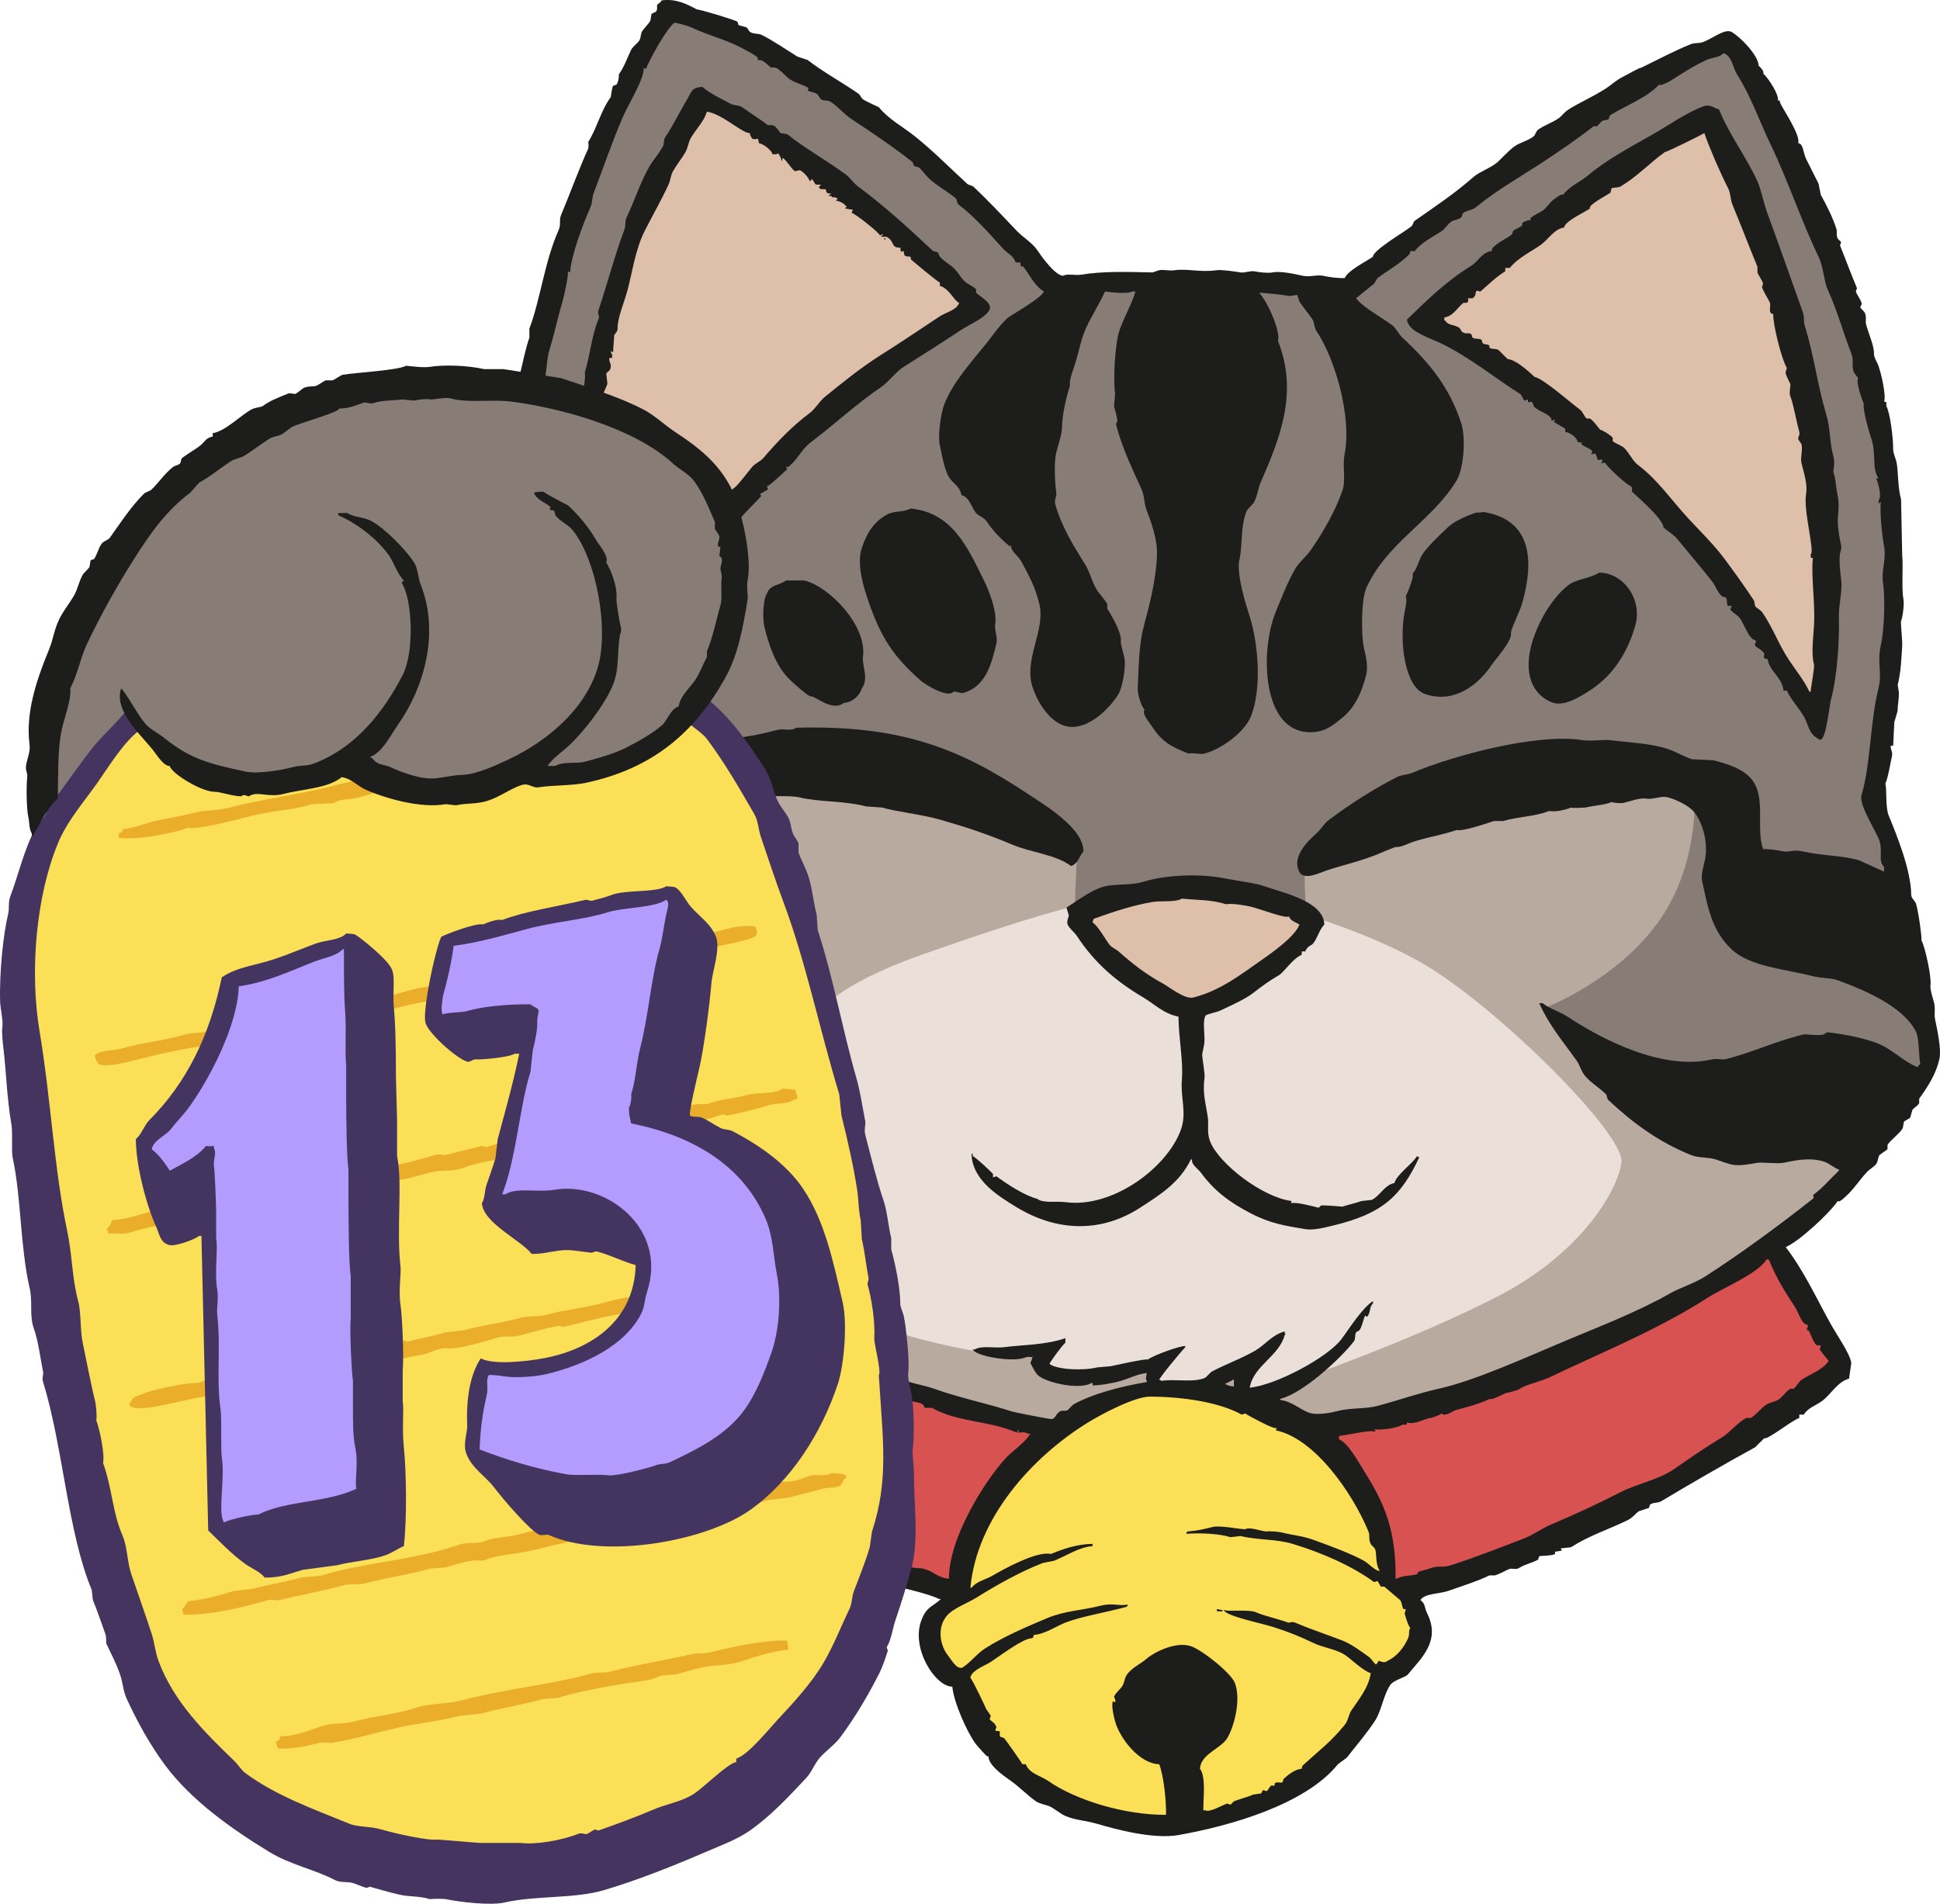
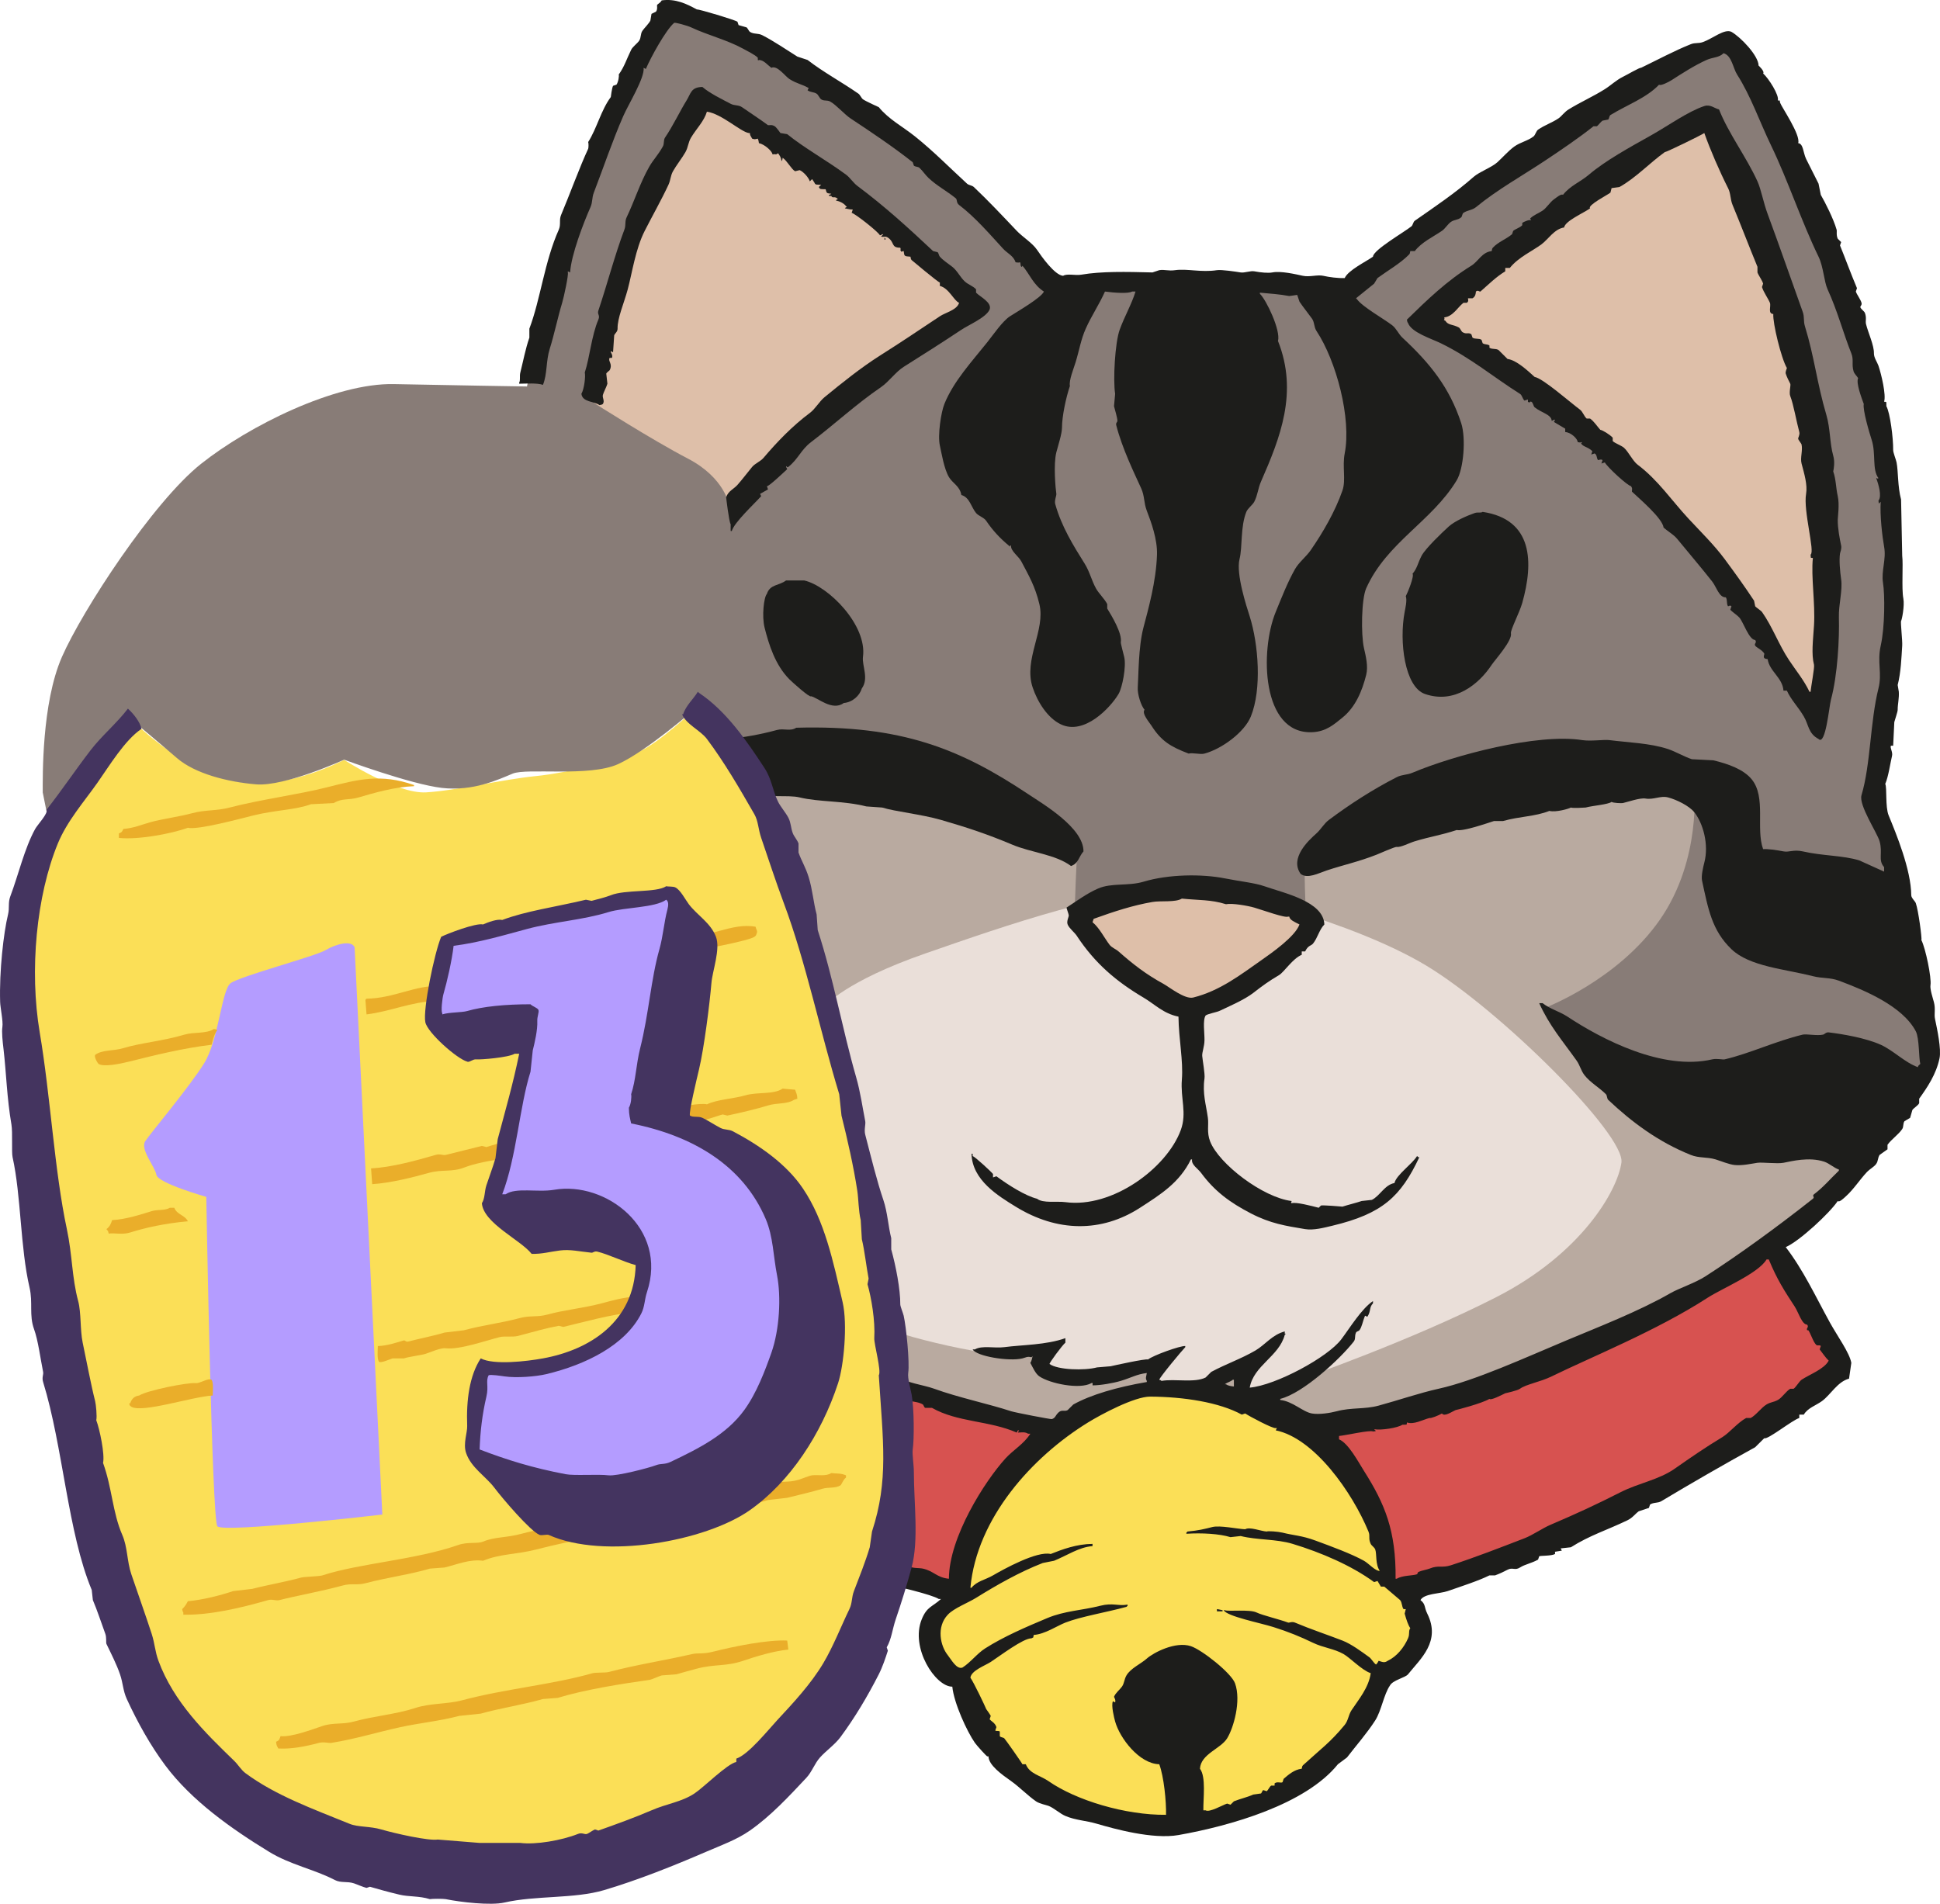
<svg xmlns="http://www.w3.org/2000/svg" width="108" height="106" viewBox="0 0 108 106" fill="none">
  <g clip-path="url(#clip0_394_9680)">
    <path fill-rule="evenodd" clip-rule="evenodd" d="M46.956 93.87C44.952 96.679 37.476 104.292 29.274 104.2C21.071 104.109 13.231 102.117 10.498 98.037C7.764 93.959 4.756 84.987 3.57 76.469C2.384 67.951 0.108 53.267 1.018 50.096C1.928 46.925 3.478 44.567 4.664 43.299C5.849 42.032 7.489 40.219 7.489 40.219C7.489 40.219 10.406 43.211 13.595 43.573C16.239 43.873 19.156 42.306 19.156 42.306C19.156 42.306 22.073 44.209 23.713 44.118C25.352 44.027 27.996 43.393 29.819 43.213C31.642 43.033 34.467 42.308 35.561 41.854C36.655 41.401 38.659 39.499 38.659 39.499C38.659 39.499 40.954 39.935 41.993 43.344C43.032 46.752 45.038 50.284 47.407 61.704C49.776 73.125 50.416 82.094 50.14 84.632C49.865 87.17 46.95 93.875 46.95 93.875L46.956 93.87Z" fill="#FBDF57" />
    <path fill-rule="evenodd" clip-rule="evenodd" d="M2.379 44.142C2.379 43.278 2.314 39.166 3.447 36.578C4.58 33.991 8.517 27.953 11.187 25.83C13.858 23.707 18.661 21.318 21.929 21.386C25.197 21.454 29.337 21.519 29.337 21.519C29.337 21.519 30.538 15.881 31.139 13.891C31.739 11.901 35.141 3.143 35.941 2.412C36.741 1.682 37.675 0.355 37.675 0.355C37.675 0.355 44.146 3.341 46.148 4.932C48.149 6.523 53.288 10.239 54.888 11.83C56.488 13.421 59.093 16.342 59.093 16.342C59.093 16.342 60.96 15.612 65.365 15.547C69.769 15.482 75.107 16.076 75.107 16.076C75.107 16.076 81.78 10.503 84.049 9.11C86.318 7.717 95.126 2.475 96.06 2.41C96.993 2.345 98.596 6.257 100.196 9.905C101.796 13.554 103.932 20.985 104.666 23.971C105.401 26.957 105.332 32.794 105.332 35.05C105.332 37.306 104.33 44.47 104.33 44.47C104.33 44.47 105.731 50.508 106.733 54.089C107.735 57.67 107.667 58.734 107.334 59.529C107.001 60.325 104.797 63.509 102.864 65.7C100.928 67.888 93.791 72.598 91.121 73.926C88.45 75.253 81.245 78.438 77.777 78.967C74.306 79.497 65.367 80.295 63.232 80.094C61.097 79.893 55.292 79.431 53.891 78.834C52.49 78.237 50.022 77.374 50.022 77.374C50.022 77.374 47.619 63.175 46.953 59.861C46.287 56.546 42.816 44.934 42.15 43.74C41.484 42.545 38.664 39.492 38.664 39.492C38.664 39.492 36.01 41.818 34.41 42.545C32.809 43.273 29.339 42.744 28.539 43.075C27.739 43.406 26.338 44.071 24.602 43.87C22.865 43.67 19.159 42.298 19.159 42.298C19.159 42.298 15.859 43.805 14.259 43.672C12.659 43.539 10.857 43.075 9.855 42.212C8.853 41.348 7.492 40.214 7.492 40.214L2.715 45.795L2.382 44.136L2.379 44.142Z" fill="#887C77" />
    <path fill-rule="evenodd" clip-rule="evenodd" d="M94.308 43.792C94.308 43.792 94.751 47.822 92.419 51.191C90.087 54.561 86.034 56.105 86.034 56.105C86.034 56.105 88.088 59.472 91.419 60.797C94.751 62.122 103.357 64.109 103.412 64.331C103.467 64.552 101.468 66.926 100.081 67.974C98.693 69.023 95.582 72.335 87.755 75.261C79.925 78.188 72.929 79.953 69.155 80.12C65.38 80.287 57.771 79.567 55.273 79.126C52.774 78.686 50.019 77.379 50.019 77.379C50.019 77.379 47.777 62.289 47.276 60.411C46.775 58.533 43.999 48.651 43.721 47.548C43.443 46.445 41.712 43.711 41.995 43.338C42.279 42.965 51.884 43.85 54.773 44.567C57.66 45.284 60.047 47.052 59.992 47.217C59.937 47.381 59.825 50.751 59.825 50.751C59.825 50.751 63.822 52.461 65.989 52.242C68.155 52.021 72.706 51.082 72.706 51.082C72.706 51.082 72.539 47.715 72.706 47.77C72.874 47.824 80.035 43.518 85.032 43.078C90.029 42.637 94.305 43.795 94.305 43.795L94.308 43.792Z" fill="#B9AAA0" />
    <path fill-rule="evenodd" clip-rule="evenodd" d="M66.259 49.441C67.959 49.441 75.322 51.303 79.416 53.773C83.511 56.243 90.483 63.173 90.265 64.732C90.048 66.292 88.044 69.8 83.296 72.225C78.548 74.651 72.447 76.774 72.447 76.774C72.447 76.774 70.487 77.77 69.832 77.77C69.176 77.77 68.743 76.557 68.743 76.557C68.743 76.557 66.521 77.337 65.606 77.207C64.69 77.076 64.168 76.86 64.213 76.557C64.258 76.255 64.648 75.908 64.648 75.908C64.648 75.908 62.34 76.255 61.252 76.602C60.163 76.949 58.943 76.557 58.463 76.385C57.983 76.213 57.852 75.173 57.852 75.173C57.852 75.173 55.803 75.303 55.019 75.303C54.235 75.303 51.447 74.653 50.358 74.307C49.269 73.96 48.703 69.195 48.703 69.195C48.703 69.195 47.769 61.634 47.278 60.411C46.788 59.188 45.959 55.982 45.959 55.982C45.959 55.982 47.048 54.639 51.536 53.08C56.024 51.52 61.947 49.441 66.262 49.441H66.259Z" fill="#EADFD9" />
    <path fill-rule="evenodd" clip-rule="evenodd" d="M72.914 51.538C72.743 52.156 72.263 53.223 70.485 54.178C68.706 55.132 67.463 55.891 66.387 55.946C65.312 56.001 62.97 54.316 61.897 53.419C60.824 52.521 60.032 51.705 60.202 51.144C60.373 50.584 62.18 49.684 63.478 49.514C64.777 49.345 68.507 49.402 70.398 49.937C72.292 50.471 72.911 51.538 72.911 51.538H72.914Z" fill="#DEBFA9" />
    <path fill-rule="evenodd" clip-rule="evenodd" d="M54.096 17.185C54.096 17.185 48.288 20.765 45.791 23.199C43.294 25.632 40.464 28.402 40.558 28.259C40.652 28.115 40.317 26.587 38.302 25.538C36.288 24.49 33.069 22.435 33.069 22.435C33.069 22.435 33.741 18.57 34.365 15.847C34.989 13.124 36.956 9.021 37.628 7.876C38.3 6.731 38.349 5.633 39.021 5.68C39.692 5.727 43.102 7.636 45.117 9.021C47.131 10.406 50.35 13.46 51.837 14.415C53.325 15.369 54.093 17.182 54.093 17.182L54.096 17.185Z" fill="#DEBFA9" />
    <path fill-rule="evenodd" clip-rule="evenodd" d="M79.204 17.615C79.204 17.615 83.571 14.131 86.837 11.744C90.1 9.358 95.142 6.684 95.142 6.684C95.142 6.684 98.599 12.318 100.086 19.524C101.573 26.73 102.053 35.371 101.718 36.993C101.382 38.615 101.476 39.379 101.093 39.379C100.71 39.379 98.79 36.135 98.116 35.18C97.442 34.226 94.229 30.121 92.02 27.591C89.811 25.061 84.243 20.765 83.091 19.954C81.94 19.143 79.204 17.615 79.204 17.615Z" fill="#DEBFA9" />
    <path fill-rule="evenodd" clip-rule="evenodd" d="M24.681 52.331L37.182 49.723L38.494 51.833L37.683 62.192C37.683 62.192 42.662 63.611 43.897 67.565C45.133 71.519 45.44 78.232 42.276 81.109C39.113 83.985 30.506 82.72 29.271 82.413C28.035 82.105 26.338 80.725 26.338 80.725L26.803 76.351C26.803 76.351 28.733 76.581 30.352 76.122C31.97 75.663 34.289 74.549 34.829 73.743C35.37 72.937 35.986 71.287 35.831 70.598C35.676 69.909 33.979 68.105 33.053 67.912C32.127 67.719 27.613 66.837 27.613 66.837C27.613 66.837 29.079 58.243 29.155 58.165C29.232 58.087 24.41 57.091 24.256 56.593C24.101 56.094 24.681 52.334 24.681 52.334V52.331Z" fill="#B49CFF" />
    <path fill-rule="evenodd" clip-rule="evenodd" d="M19.741 52.754L21.284 84.329C21.284 84.329 12.407 85.365 12.1 84.981C11.793 84.598 11.484 66.641 11.484 66.641C11.484 66.641 8.782 65.875 8.706 65.413C8.63 64.951 7.78 63.994 8.09 63.533C8.399 63.071 10.56 60.502 11.368 59.198C12.176 57.894 12.334 55.132 12.835 54.746C13.336 54.36 17.543 53.249 18.12 52.905C18.697 52.56 19.587 52.328 19.741 52.751V52.754Z" fill="#B49CFF" />
    <path fill-rule="evenodd" clip-rule="evenodd" d="M53.332 88.617C53.332 88.617 53.471 86.395 54.497 84.496C55.523 82.598 58.361 80.144 59.759 79.079C61.157 78.015 62.505 77.366 63.903 77.366C65.302 77.366 69.26 77.087 71.539 78.894C73.819 80.702 76.103 82.968 76.709 84.682C77.315 86.395 77.315 87.876 77.315 87.876C77.315 87.876 78.991 89.496 79.086 90.516C79.18 91.536 78.9 92.091 78.246 92.6C77.593 93.108 76.709 93.99 76.709 93.99C76.709 93.99 75.825 96.629 74.102 98.017C72.379 99.407 70.797 100.239 67.909 101.118C65.021 101.997 62.694 101.535 60.737 100.886C58.781 100.236 56.64 99.266 55.709 98.014C54.778 96.762 53.427 93.57 53.427 93.57C53.427 93.57 51.984 93.061 51.751 91.718C51.517 90.375 53.335 88.617 53.335 88.617H53.332Z" fill="#FBDF57" />
    <path fill-rule="evenodd" clip-rule="evenodd" d="M73.401 79.497C73.401 79.497 75.775 82.553 76.381 84.126C76.987 85.699 77.313 87.876 77.313 87.876L78.383 88.896C78.383 88.896 87.417 85.563 89.56 84.267C91.703 82.971 101.248 77.369 101.946 76.534C102.644 75.699 100.967 73.292 100.967 73.292L98.685 69.495C98.685 69.495 92.167 73.43 88.301 75.097C84.437 76.763 73.399 79.497 73.399 79.497H73.401Z" fill="#D75250" />
    <path fill-rule="evenodd" clip-rule="evenodd" d="M49.419 87.459L53.052 88.664C53.052 88.664 53.377 86.533 54.495 84.496C55.612 82.46 58.267 79.726 58.267 79.726L50.02 77.376C50.02 77.376 49.93 83.753 49.839 85.143C49.747 86.533 49.419 87.459 49.419 87.459Z" fill="#D75250" />
    <path fill-rule="evenodd" clip-rule="evenodd" d="M107.722 56.731C107.662 56.452 107.764 56.188 107.659 55.792C107.612 55.609 107.433 55.075 107.47 54.853C107.538 54.449 107.195 52.798 106.966 52.349C107.003 52.261 106.799 50.693 106.652 50.284C106.612 50.174 106.4 49.999 106.4 49.846C106.389 48.419 105.553 46.403 105.141 45.401C104.944 44.919 105.057 43.85 104.952 43.649C105.13 43.234 105.23 42.506 105.33 42.084C105.38 41.87 105.204 41.635 105.267 41.521H105.393C105.414 41.082 105.435 40.644 105.456 40.206C105.49 40.068 105.647 39.627 105.644 39.518C105.642 39.215 105.731 38.884 105.707 38.516C105.686 38.391 105.665 38.266 105.644 38.141C105.825 37.436 105.852 36.633 105.896 35.95C105.915 35.671 105.799 34.7 105.833 34.573C105.873 34.544 106.038 33.728 105.959 33.321C105.854 32.768 105.959 31.433 105.896 30.942C105.875 29.899 105.854 28.856 105.833 27.812C105.637 27.082 105.681 26.253 105.582 25.747C105.553 25.596 105.39 25.199 105.393 25.058C105.401 24.386 105.22 22.977 105.015 22.617C105.002 22.338 105.052 22.385 104.889 22.367C105.007 21.986 104.737 20.846 104.574 20.364C104.511 20.176 104.317 19.915 104.322 19.675C104.333 19.229 104 18.525 103.882 18.048C103.837 17.868 103.926 17.704 103.819 17.422C103.782 17.325 103.596 17.208 103.567 17.109C103.546 17.044 103.669 16.997 103.63 16.859C103.575 16.663 103.37 16.402 103.315 16.233C103.336 16.17 103.357 16.108 103.378 16.045C103.029 15.218 102.709 14.339 102.434 13.666L102.497 13.479C102.434 13.416 102.371 13.353 102.308 13.291C102.213 13.085 102.271 12.879 102.245 12.79C102.069 12.175 101.605 11.267 101.364 10.85C101.322 10.641 101.28 10.432 101.238 10.224C101.023 9.78 100.7 9.173 100.545 8.847C100.38 8.502 100.393 7.996 100.105 7.97C100.257 7.522 99.186 5.97 99.097 5.717C99.053 5.545 99.137 5.615 98.971 5.592C99.063 5.313 98.465 4.366 98.153 4.089C98.258 3.977 97.901 3.651 97.901 3.651C97.891 3.096 96.912 2.073 96.39 1.773C96.005 1.583 95.346 2.146 94.816 2.337C94.538 2.439 94.386 2.358 94.124 2.462C93.256 2.806 92.275 3.331 91.354 3.776C91.309 3.737 90.556 4.176 90.347 4.277C89.972 4.462 89.675 4.755 89.339 4.966C88.671 5.386 87.991 5.68 87.325 6.092C87.076 6.246 86.929 6.481 86.758 6.593C86.378 6.846 86.003 6.958 85.625 7.219C85.52 7.292 85.47 7.519 85.373 7.595C85.043 7.85 84.636 7.918 84.303 8.158C83.97 8.398 83.663 8.758 83.359 9.034C83.039 9.324 82.357 9.566 82.037 9.848C81.019 10.745 79.896 11.499 78.763 12.289C78.671 12.352 78.656 12.537 78.574 12.602C78.165 12.931 76.434 13.927 76.434 14.292C76.027 14.579 75.049 15.049 74.86 15.482C74.495 15.5 73.973 15.427 73.664 15.356C73.336 15.283 72.908 15.437 72.531 15.356C72.119 15.268 71.308 15.075 70.831 15.169C70.6 15.213 70.204 15.176 69.824 15.106C69.614 15.067 69.286 15.203 69.068 15.169C68.806 15.127 68.003 15.004 67.746 15.043C66.86 15.179 66.104 14.947 65.417 15.043C65.034 15.098 64.835 14.994 64.536 15.043C64.53 15.043 64.158 15.169 64.158 15.169C62.673 15.132 61.32 15.101 60.192 15.294C59.864 15.351 59.415 15.218 59.184 15.356C58.72 15.328 57.973 14.269 57.737 13.917C57.472 13.523 56.934 13.202 56.603 12.853C55.819 12.028 55.037 11.191 54.211 10.411C54.111 10.318 53.936 10.318 53.833 10.224C52.881 9.35 51.953 8.406 50.938 7.595C50.25 7.044 49.479 6.648 48.923 5.967C48.923 5.967 48.189 5.636 48.042 5.529C47.955 5.467 47.882 5.281 47.79 5.216C46.851 4.562 45.846 4.027 44.957 3.338C44.768 3.276 44.579 3.213 44.39 3.151C43.784 2.772 43.084 2.292 42.439 1.961C42.19 1.833 41.977 1.92 41.746 1.773C41.694 1.74 41.62 1.562 41.557 1.523C41.41 1.481 41.264 1.44 41.117 1.398C41.096 1.335 41.075 1.273 41.054 1.21C40.907 1.103 38.919 0.511 38.787 0.522C38.231 0.222 37.625 -0.086 36.836 0.021C36.757 0.17 36.626 0.209 36.584 0.271C36.558 0.313 36.626 0.498 36.521 0.647C36.437 0.689 36.353 0.73 36.269 0.772C36.248 0.897 36.227 1.022 36.206 1.148C36.117 1.322 35.873 1.557 35.766 1.711C35.642 1.888 35.703 2.094 35.577 2.274C35.469 2.428 35.217 2.605 35.136 2.775C34.863 3.333 34.772 3.688 34.444 4.152C34.475 4.22 34.425 4.567 34.318 4.715C34.255 4.736 34.192 4.757 34.129 4.778C34.063 4.901 34.003 5.404 34.003 5.404C33.457 6.137 33.229 7.146 32.744 7.908C32.773 7.973 32.765 8.239 32.744 8.283C32.282 9.269 31.681 10.92 31.233 11.976C31.118 12.25 31.236 12.501 31.107 12.79C30.312 14.563 30.089 16.671 29.47 18.298V18.799C29.247 19.441 29.124 20.124 28.967 20.739C28.914 20.945 28.982 21.167 28.904 21.303V21.365C29.329 21.36 29.903 21.318 30.226 21.428C30.472 20.831 30.388 20.108 30.603 19.425C30.855 18.627 31.055 17.649 31.296 16.859C31.393 16.54 31.663 15.281 31.611 15.169V15.106C31.653 15.127 31.695 15.148 31.737 15.169C31.802 14.188 32.466 12.454 32.87 11.538C33.001 11.241 32.941 11.032 33.059 10.724C33.599 9.321 34.082 7.874 34.695 6.468C34.979 5.816 35.905 4.322 35.829 3.776C35.871 3.797 35.913 3.818 35.955 3.839C36.225 3.197 37.062 1.677 37.528 1.273C37.576 1.234 38.268 1.427 38.473 1.523C39.414 1.966 40.469 2.217 41.369 2.712C41.568 2.822 42.019 3.041 42.187 3.213C42.195 3.221 42.158 3.43 42.25 3.338C42.525 3.349 42.696 3.591 42.942 3.776C43.265 3.612 43.711 4.251 43.95 4.402C44.377 4.671 44.632 4.679 45.02 4.903C44.999 4.945 44.978 4.987 44.957 5.028C45.125 5.148 45.282 5.109 45.461 5.216C45.552 5.271 45.628 5.472 45.712 5.529C45.872 5.641 46.032 5.555 46.216 5.654C46.554 5.839 47.011 6.369 47.349 6.593C48.553 7.391 49.694 8.153 50.812 9.034C50.833 9.097 50.854 9.16 50.875 9.222C50.956 9.295 51.111 9.272 51.189 9.347C51.368 9.517 51.515 9.741 51.693 9.911C52.152 10.344 52.713 10.638 53.204 11.037C53.304 11.118 53.222 11.283 53.393 11.413C54.313 12.109 55.174 13.126 55.848 13.854C56.084 14.11 56.414 14.232 56.54 14.605C56.737 14.626 56.64 14.626 56.792 14.605C56.842 14.738 56.784 14.741 56.855 14.856C56.916 14.84 56.884 14.874 56.918 14.793C57.319 15.252 57.519 15.857 58.114 16.233C57.975 16.572 56.661 17.331 56.226 17.61C55.814 17.873 55.287 18.648 54.967 19.049C54.101 20.137 53.091 21.217 52.574 22.492C52.386 22.959 52.194 24.232 52.322 24.808C52.417 25.228 52.551 26.091 52.826 26.561C53.033 26.915 53.435 27.059 53.519 27.562C53.983 27.69 54.064 28.235 54.337 28.564C54.479 28.733 54.778 28.811 54.904 29.002C55.258 29.529 55.68 29.982 56.163 30.379C56.184 30.4 56.205 30.421 56.226 30.442V30.379H56.289C56.241 30.66 56.708 30.976 56.855 31.255C57.291 32.084 57.621 32.638 57.862 33.634C58.217 35.092 56.968 36.706 57.485 38.266C57.758 39.092 58.324 39.982 59.059 40.331C60.37 40.955 61.826 39.39 62.269 38.641C62.479 38.289 62.712 37.102 62.584 36.576C62.555 36.453 62.385 35.817 62.395 35.762C62.484 35.272 61.892 34.294 61.64 33.884V33.634C61.49 33.342 61.16 33.034 61.01 32.757C60.756 32.288 60.664 31.832 60.381 31.38C59.762 30.389 59.101 29.338 58.744 28.063C58.691 27.87 58.82 27.591 58.807 27.5C58.765 27.233 58.636 25.854 58.807 25.184C58.899 24.821 59.121 24.159 59.121 23.806C59.121 23.186 59.344 22.13 59.562 21.491C59.497 21.191 59.767 20.533 59.877 20.176C60.087 19.493 60.168 18.916 60.444 18.298C60.751 17.605 61.199 16.942 61.514 16.233C62.049 16.303 62.799 16.36 63.025 16.233H63.214C63.017 16.898 62.594 17.633 62.332 18.361C62.072 19.081 61.957 21.167 62.08 21.929C62.059 22.158 62.038 22.388 62.017 22.617C62.062 22.792 62.209 23.28 62.206 23.431C62.206 23.517 62.104 23.533 62.143 23.681C62.474 24.975 63.14 26.331 63.528 27.187C63.728 27.625 63.667 27.977 63.843 28.439C64.082 29.064 64.436 30.016 64.41 30.88C64.362 32.395 63.916 33.944 63.654 34.948C63.368 36.044 63.384 37.65 63.34 38.266C63.311 38.652 63.526 39.301 63.717 39.518C63.544 39.724 63.993 40.232 64.095 40.394C64.643 41.255 65.147 41.568 66.172 41.959C66.398 41.896 66.815 42.024 67.054 41.959C68.022 41.698 69.278 40.772 69.635 39.893C70.249 38.375 70.062 35.877 69.572 34.322C69.401 33.785 68.798 31.959 69.005 31.13C69.176 30.447 69.047 29.341 69.383 28.501C69.462 28.303 69.729 28.12 69.824 27.938C70.02 27.562 70.026 27.21 70.201 26.811C71.266 24.38 72.281 21.843 71.146 18.987C71.306 18.397 70.498 16.702 70.138 16.358V16.295C70.765 16.358 71.175 16.373 71.775 16.483C71.922 16.462 72.069 16.441 72.216 16.42C72.258 16.546 72.3 16.671 72.342 16.796C72.544 17.096 72.817 17.435 73.034 17.735C73.184 17.938 73.142 18.204 73.286 18.423C74.396 20.098 75.24 23.306 74.86 25.246C74.716 25.979 74.939 26.725 74.734 27.312C74.33 28.48 73.638 29.662 72.971 30.629C72.728 30.984 72.305 31.312 72.09 31.693C71.676 32.426 71.348 33.271 71.02 34.072C70.133 36.229 70.228 40.871 73.034 40.769C73.832 40.741 74.28 40.321 74.734 39.956C75.458 39.374 75.831 38.474 76.056 37.577C76.179 37.092 76.03 36.521 75.93 36.075C75.762 35.324 75.789 33.357 76.056 32.757C77.2 30.201 79.71 29.033 81.092 26.748C81.483 26.102 81.617 24.391 81.344 23.556C80.699 21.584 79.621 20.239 78.071 18.799C77.861 18.603 77.732 18.285 77.504 18.11C77.032 17.748 75.859 17.091 75.552 16.671L75.49 16.608C75.825 16.337 76.161 16.066 76.497 15.794C76.56 15.69 76.623 15.586 76.686 15.482C77.263 15.059 77.95 14.673 78.448 14.167C78.496 14.099 78.488 14.11 78.511 13.979H78.763C79.136 13.489 79.755 13.205 80.274 12.853C80.455 12.73 80.597 12.474 80.778 12.352C80.959 12.227 81.187 12.245 81.344 12.101C81.407 12.044 81.397 11.901 81.47 11.851C81.696 11.7 81.958 11.705 82.163 11.538C83.374 10.544 84.728 9.801 86.066 8.909C86.937 8.328 87.894 7.681 88.71 7.031H88.899C88.993 6.961 89.114 6.781 89.213 6.718C89.318 6.698 89.423 6.677 89.528 6.656C89.586 6.611 89.583 6.45 89.654 6.405C90.551 5.853 91.653 5.459 92.361 4.715C92.442 4.801 92.907 4.559 93.054 4.465C93.641 4.087 94.352 3.63 95.005 3.338C95.367 3.177 95.7 3.218 95.95 2.963C96.409 3.091 96.472 3.784 96.705 4.152C97.476 5.36 97.938 6.734 98.594 8.095C99.541 10.057 100.27 12.292 101.238 14.292C101.513 14.858 101.545 15.682 101.741 16.108C102.29 17.297 102.625 18.582 103.063 19.675C103.21 20.04 103.071 20.286 103.189 20.677C103.229 20.812 103.383 20.951 103.441 21.052C103.315 21.339 103.638 22.158 103.756 22.492C103.69 22.828 104.065 24.086 104.197 24.495C104.446 25.27 104.207 26.136 104.574 26.623C104.467 26.688 104.574 26.623 104.448 26.623C104.569 26.936 104.779 27.638 104.574 27.875C104.574 27.875 104.587 28.12 104.637 28L104.7 27.938C104.648 28.681 104.784 29.86 104.889 30.442C105.018 31.143 104.721 31.787 104.826 32.444C104.934 33.115 104.934 34.909 104.7 35.95C104.49 36.891 104.789 37.465 104.574 38.328C104.107 40.196 104.141 42.566 103.63 44.275C103.465 44.83 104.503 46.366 104.637 46.841C104.826 47.514 104.535 47.882 104.889 48.281V48.531C104.427 48.322 103.966 48.114 103.504 47.905C102.568 47.621 101.495 47.663 100.356 47.404C99.845 47.29 99.593 47.467 99.286 47.404C98.879 47.324 98.4 47.261 98.153 47.279C97.736 46.137 98.331 44.397 97.523 43.398C97.067 42.835 96.207 42.53 95.383 42.334C94.984 42.313 94.586 42.292 94.187 42.272C93.788 42.144 93.271 41.844 92.865 41.708C91.858 41.374 90.664 41.346 89.591 41.208C89.292 41.169 88.568 41.283 88.08 41.208C85.573 40.819 80.953 42.047 78.637 43.023C78.309 43.161 78.06 43.117 77.756 43.273C76.405 43.964 75.151 44.778 73.979 45.652C73.711 45.85 73.533 46.184 73.286 46.403C72.825 46.812 71.791 47.782 72.405 48.656C72.785 48.954 73.402 48.617 73.853 48.468C74.842 48.14 75.592 47.994 76.623 47.592C76.746 47.545 77.667 47.136 77.756 47.154C77.968 47.196 78.462 46.93 78.763 46.841C79.697 46.562 80.227 46.502 81.092 46.215C81.47 46.298 82.755 45.845 83.17 45.714H83.674C84.613 45.446 85.434 45.474 86.255 45.151C86.614 45.242 87.343 45.031 87.451 44.963C87.537 45.01 88.259 44.966 88.269 44.963C88.697 44.851 89.499 44.799 89.717 44.65C89.804 44.71 90.265 44.731 90.347 44.713C90.614 44.653 91.302 44.41 91.606 44.462C92.057 44.541 92.442 44.288 92.865 44.4C93.345 44.528 94.029 44.867 94.313 45.214C94.803 45.816 95.147 47.018 94.879 48.03C94.814 48.278 94.698 48.776 94.753 49.032C95.097 50.623 95.302 51.804 96.39 52.85C97.392 53.815 99.365 53.956 100.923 54.352C101.455 54.488 101.87 54.417 102.371 54.603C103.84 55.15 105.915 56.024 106.652 57.419C106.856 57.808 106.814 58.937 106.904 59.235C106.862 59.276 106.82 59.318 106.778 59.36V59.422C106.048 59.167 105.411 58.491 104.7 58.17C103.848 57.787 102.547 57.571 101.804 57.482C101.65 57.464 101.576 57.589 101.49 57.607C101.156 57.683 100.564 57.558 100.356 57.607C98.822 57.977 97.418 58.656 96.013 58.984C95.9 59.01 95.582 58.924 95.32 58.984C92.563 59.628 89.185 57.876 87.262 56.606C86.821 56.316 86.284 56.178 85.877 55.855H85.688C86.263 57.125 86.968 57.925 87.766 59.047C87.962 59.323 88.002 59.594 88.206 59.861C88.524 60.273 89.035 60.554 89.402 60.925C89.473 60.998 89.455 61.167 89.528 61.238C90.835 62.471 92.311 63.577 94.124 64.305C94.591 64.493 95.01 64.406 95.509 64.555C95.787 64.638 96.259 64.839 96.579 64.868C97.014 64.907 97.487 64.795 97.838 64.743C98.106 64.704 98.937 64.811 99.286 64.743C99.735 64.657 100.705 64.401 101.552 64.68C101.838 64.774 102.088 65.025 102.371 65.118V65.181C101.893 65.635 101.526 66.086 100.986 66.496C100.855 66.595 101.051 66.644 100.923 66.746C98.932 68.319 96.799 69.87 94.942 71.065C94.352 71.443 93.476 71.725 92.991 72.004C91.223 73.021 88.899 73.918 87.199 74.633C84.943 75.579 82.094 76.883 80.085 77.324C79.041 77.554 77.829 77.971 76.749 78.263C75.962 78.477 75.24 78.357 74.419 78.576C74.063 78.673 73.43 78.772 73.034 78.701C72.52 78.61 71.959 78.018 71.272 77.95V77.888C72.552 77.572 74.619 75.65 75.364 74.695C75.479 74.547 75.4 74.388 75.49 74.195C75.518 74.132 75.647 74.111 75.678 74.069C75.828 73.868 75.852 73.592 75.993 73.256C76.035 73.276 76.077 73.297 76.119 73.318C76.334 72.995 76.208 72.804 76.434 72.567V72.442C75.796 72.87 75.146 73.939 74.671 74.57C73.916 75.574 71.02 77.134 69.572 77.262C69.792 76.02 71.209 75.525 71.523 74.32C71.544 74.299 71.565 74.278 71.586 74.257H71.523V74.132C70.818 74.317 70.435 74.875 69.887 75.196C69.089 75.66 68.273 75.934 67.431 76.385C67.326 76.49 67.222 76.594 67.117 76.698C66.503 77.009 65.409 76.758 64.662 76.886C64.596 76.837 64.646 76.863 64.536 76.823C64.567 76.675 65.802 75.193 65.984 75.008V74.946C65.698 74.925 64.197 75.465 63.906 75.697C63.817 75.629 61.962 76.041 61.829 76.072C61.577 76.093 61.325 76.114 61.073 76.135C60.367 76.323 58.883 76.276 58.429 75.947C58.387 75.918 59.135 74.899 59.31 74.758V74.507C58.232 74.891 56.913 74.875 55.911 75.008C55.36 75.081 54.668 74.899 54.274 75.133H54.148C54.347 75.517 56.184 75.817 56.918 75.634C57.115 75.585 57.188 75.509 57.422 75.572C57.443 75.551 57.464 75.53 57.485 75.509C57.456 75.639 57.424 75.793 57.359 75.885C57.49 76.122 57.642 76.487 57.862 76.636C58.45 77.035 60.105 77.379 60.758 77.011C60.858 76.954 60.819 77.097 60.821 77.136C61.249 77.136 61.962 77.016 62.395 76.886C62.964 76.716 63.269 76.518 63.843 76.448C63.814 76.651 63.751 76.737 63.843 76.886V76.949C62.201 77.23 60.732 77.653 59.751 78.201L59.436 78.513C59.258 78.613 59.119 78.469 58.933 78.639C58.739 78.816 58.767 78.949 58.555 79.014C58.497 79.032 56.509 78.649 56.289 78.576C55.061 78.172 53.33 77.807 52.008 77.324C51.407 77.105 50.421 77.001 49.993 76.636H49.93C49.935 76.938 49.859 77.491 49.993 77.7C50.195 78.075 50.985 77.955 51.378 78.201C51.41 78.219 51.449 78.367 51.504 78.388H51.882C53.319 79.202 55.072 79.09 56.603 79.765C56.624 79.724 56.645 79.682 56.666 79.64H56.729C56.708 79.682 56.687 79.724 56.666 79.765C56.905 79.755 57.052 79.718 57.233 79.828H57.359C57.007 80.394 56.409 80.728 55.974 81.205C54.822 82.473 52.829 85.6 52.826 87.903C52.144 87.837 52.002 87.48 51.378 87.339C51.168 87.292 50.814 87.331 50.623 87.214V87.089C50.429 86.998 49.977 87.024 49.741 86.776H49.678C49.56 87.253 49.332 87.686 49.301 88.216C49.82 88.291 51.908 88.792 52.26 89.029H52.386C51.9 89.478 51.606 89.444 51.315 90.156C50.66 91.76 52.081 93.919 53.015 93.912C53.107 94.832 53.831 96.407 54.274 97.041C54.374 97.185 54.953 97.829 54.967 97.792H55.029C55.035 98.283 55.777 98.809 56.289 99.169C56.75 99.496 57.207 99.97 57.674 100.296C57.86 100.427 58.272 100.51 58.366 100.547C58.665 100.659 59.001 100.979 59.31 101.11C59.888 101.355 60.425 101.358 61.073 101.548C62.025 101.827 64.179 102.427 65.606 102.174C68.515 101.66 72.683 100.466 74.482 98.231C74.65 98.105 74.818 97.98 74.986 97.855C75.503 97.182 76.103 96.501 76.56 95.789C76.898 95.26 77.04 94.337 77.378 93.849C77.536 93.546 78.233 93.413 78.385 93.223C79.083 92.352 80.227 91.395 79.456 89.843C79.275 89.478 79.374 89.321 79.078 89.092C79.277 88.724 80.156 88.74 80.589 88.591C81.357 88.325 82.325 88.012 82.918 87.715H83.233C83.503 87.613 83.692 87.524 83.925 87.402C84.222 87.248 84.322 87.464 84.618 87.277C84.898 87.097 85.237 87.052 85.625 86.838C85.646 86.776 85.667 86.713 85.688 86.651C85.761 86.612 86.383 86.638 86.569 86.525V86.4C86.695 86.379 86.821 86.359 86.947 86.338C86.926 86.296 86.905 86.254 86.884 86.213C87.073 86.192 87.262 86.171 87.451 86.15C88.508 85.48 89.473 85.193 90.599 84.648C90.887 84.51 91 84.319 91.228 84.147C91.417 84.084 91.606 84.022 91.795 83.959C91.816 83.897 91.837 83.834 91.858 83.771C92.062 83.636 92.288 83.704 92.487 83.584C94.092 82.621 95.986 81.528 97.712 80.579C97.88 80.412 98.048 80.245 98.216 80.078C98.405 80.177 99.766 79.077 100.167 78.952V78.764H100.419C100.634 78.394 101.086 78.26 101.427 78.013C101.92 77.653 102.287 76.936 102.937 76.761C102.979 76.469 103.021 76.177 103.063 75.885C102.969 75.326 102.282 74.385 101.867 73.631C101.054 72.152 100.393 70.718 99.412 69.437C100.157 69.122 101.862 67.541 102.308 66.871C102.389 66.968 102.646 66.712 102.749 66.621C103.195 66.222 103.533 65.679 103.945 65.244C104.084 65.098 104.336 64.965 104.448 64.805C104.564 64.644 104.527 64.479 104.637 64.305C104.784 64.2 104.931 64.096 105.078 63.992V63.741C105.285 63.444 105.686 63.175 105.896 62.865C105.985 62.732 105.928 62.568 106.022 62.427C106.127 62.364 106.232 62.302 106.337 62.239C106.379 62.093 106.421 61.947 106.463 61.801C106.552 61.681 106.772 61.558 106.841 61.425V61.175C107.294 60.541 107.788 59.819 107.974 58.922C108.079 58.41 107.845 57.315 107.722 56.731ZM68.628 76.823H68.691V77.199C68.515 77.178 68.36 77.155 68.25 77.074H68.187C68.315 76.969 68.51 76.933 68.628 76.823ZM78.385 91.22C78.162 91.731 77.761 92.232 77.252 92.472C77.074 92.597 76.977 92.545 76.749 92.472C76.707 92.55 76.68 92.602 76.623 92.66C76.597 92.759 76.332 92.347 76.245 92.284C75.812 91.971 75.233 91.538 74.734 91.345C73.942 91.037 72.953 90.709 72.09 90.344C71.919 90.271 71.77 90.365 71.712 90.344C71.198 90.153 70.288 89.942 69.95 89.78C69.561 89.593 68.368 89.739 68.187 89.655H68.124C68.305 89.999 70.152 90.359 70.894 90.594C71.72 90.855 72.386 91.126 73.097 91.47C73.68 91.749 74.257 91.791 74.797 92.096C75.167 92.308 75.828 93.007 76.308 93.16C76.2 93.972 75.615 94.652 75.238 95.226C75.065 95.492 75.057 95.8 74.86 96.04C74.055 97.02 73.533 97.375 72.531 98.293C72.484 98.361 72.491 98.35 72.468 98.481C72.053 98.525 71.72 98.82 71.46 99.044C71.439 99.107 71.418 99.169 71.398 99.232C71.298 99.297 71.122 99.175 70.957 99.295V99.42H70.768C70.674 99.48 70.603 99.668 70.516 99.733C70.453 99.712 70.39 99.691 70.327 99.67C70.275 99.694 70.233 99.837 70.201 99.858C70.055 99.879 69.908 99.9 69.761 99.921C69.441 100.069 69.079 100.142 68.691 100.296C68.628 100.359 68.565 100.421 68.502 100.484C68.439 100.463 68.376 100.442 68.313 100.421C68.069 100.5 67.324 100.933 67.117 100.797H66.991C66.98 100.132 67.148 98.935 66.802 98.481C66.849 97.659 67.948 97.378 68.313 96.791C68.672 96.212 69.108 94.704 68.754 93.724C68.549 93.155 66.92 91.867 66.298 91.658C65.441 91.371 64.213 92.018 63.843 92.347C63.499 92.652 62.943 92.887 62.71 93.286C62.579 93.513 62.597 93.713 62.458 93.912C62.335 94.086 62.104 94.256 62.017 94.475C62.041 94.556 62.122 94.637 62.08 94.788C62.038 94.767 61.996 94.746 61.955 94.725C61.847 94.955 62.028 95.667 62.08 95.852C62.34 96.783 63.426 98.207 64.536 98.231C64.793 98.914 64.932 100.317 64.913 101.047C62.657 101.071 59.901 100.241 58.366 99.169C57.918 98.856 57.314 98.768 57.107 98.231H56.918C56.91 98.186 55.995 96.88 55.911 96.791C55.851 96.728 55.706 96.744 55.659 96.666V96.415C55.614 96.347 55.449 96.405 55.407 96.353C55.428 96.29 55.449 96.228 55.47 96.165C55.402 95.933 55.195 95.849 55.093 95.727C55.114 95.664 55.135 95.602 55.156 95.539C55.103 95.437 54.922 95.187 54.904 95.163C54.856 95.03 54.214 93.68 54.022 93.411C54.075 93.009 54.846 92.738 55.156 92.534C55.675 92.195 56.96 91.215 57.422 91.22C57.579 91.129 57.495 91.236 57.548 91.032C58.175 90.988 58.833 90.531 59.31 90.344C60.16 90.01 61.629 89.767 62.71 89.467C62.731 89.447 62.752 89.426 62.773 89.405V89.342C62.267 89.436 61.947 89.23 61.262 89.405C60.221 89.671 59.282 89.684 58.303 90.093C57.131 90.584 55.879 91.121 54.841 91.783C54.397 92.065 54.03 92.563 53.582 92.847C53.256 92.975 52.955 92.396 52.763 92.159C52.354 91.648 52.113 90.597 52.763 89.906C53.107 89.54 53.883 89.248 54.337 88.967C55.452 88.273 56.755 87.527 58.051 87.026C58.261 86.984 58.471 86.943 58.681 86.901C59.394 86.612 60.079 86.137 60.821 86.087V85.962C59.935 85.97 59.14 86.267 58.492 86.525C57.731 86.34 55.861 87.378 55.281 87.715C54.846 87.968 54.389 88.03 54.085 88.403H54.022C54.384 84.512 57.466 81.114 60.569 79.202C61.291 78.756 63.158 77.757 64.032 77.762C65.889 77.773 67.87 78.073 69.131 78.764C69.194 78.743 69.257 78.722 69.32 78.701C69.572 78.868 70.868 79.559 71.02 79.515H71.083C71.062 79.557 71.041 79.599 71.02 79.64C73.173 80.081 75.28 83.091 76.182 85.274C76.292 85.542 76.161 85.652 76.308 85.962C76.358 86.067 76.515 86.15 76.56 86.275C76.654 86.538 76.555 87.089 76.812 87.464C76.573 87.488 76.195 87.047 75.93 86.901C75.238 86.515 74.126 86.106 73.223 85.774C72.455 85.493 72.043 85.498 71.398 85.336C71.154 85.276 70.579 85.234 70.516 85.274C70.194 85.255 69.567 84.995 69.32 85.148C68.874 85.128 67.914 84.919 67.494 85.023C67.049 85.135 66.702 85.222 66.109 85.274C66.088 85.294 66.067 85.315 66.046 85.336V85.399C66.909 85.341 67.885 85.399 68.502 85.587C68.691 85.566 68.879 85.545 69.068 85.524C69.994 85.756 71.049 85.683 71.964 85.962C73.546 86.442 75.238 87.167 76.497 88.09C76.56 88.07 76.623 88.049 76.686 88.028C76.749 88.132 76.812 88.236 76.874 88.341H77.063L77.945 89.092C78.063 89.235 78.029 89.444 78.134 89.593H78.26C78.239 89.676 78.218 89.76 78.197 89.843C78.294 90.182 78.383 90.464 78.511 90.657C78.393 90.818 78.496 90.965 78.385 91.22ZM99.916 72.755C100.12 73.068 100.312 73.754 100.608 73.756C100.716 73.921 100.535 73.936 100.608 74.069H100.671C100.808 74.257 100.936 74.716 101.112 74.883C101.177 74.946 101.311 74.865 101.364 74.946C101.343 75.008 101.322 75.071 101.301 75.133C101.453 75.324 101.623 75.59 101.804 75.759C101.558 76.231 100.739 76.526 100.293 76.823C100.173 76.904 99.979 77.236 99.853 77.324H99.664C99.417 77.473 99.21 77.822 98.971 77.95C98.714 78.088 98.578 78.057 98.342 78.201C98.048 78.378 97.762 78.793 97.46 78.952H97.209C96.739 79.205 96.275 79.781 95.887 80.016C94.945 80.584 94.106 81.163 93.243 81.768C92.348 82.397 91.236 82.569 90.221 83.083C88.859 83.774 87.802 84.264 86.318 84.898C85.869 85.088 85.334 85.469 84.87 85.649C83.427 86.205 82.157 86.7 80.778 87.151C80.266 87.318 80.085 87.128 79.582 87.339C79.456 87.391 79.133 87.446 78.952 87.527C78.931 87.569 78.91 87.611 78.889 87.652C78.621 87.743 78.092 87.704 77.756 87.903H77.693C77.719 85.229 77.1 83.74 75.93 81.894C75.618 81.401 75.067 80.357 74.545 80.141V79.953C74.855 79.932 76.292 79.606 76.434 79.703C76.434 79.703 76.68 79.69 76.56 79.64L76.497 79.578C76.88 79.648 77.806 79.507 78.071 79.327C78.351 79.314 78.304 79.364 78.323 79.202C78.726 79.33 79.183 79.056 79.582 78.952C79.642 78.988 80.085 78.813 80.274 78.701C80.408 78.897 80.814 78.61 81.029 78.513C81.035 78.519 82.501 78.143 82.918 77.888C82.984 77.989 83.576 77.684 83.799 77.575C83.799 77.575 84.474 77.431 84.618 77.324C84.951 77.076 85.743 76.949 86.381 76.636C88.568 75.564 92.233 74.09 95.068 72.254C95.858 71.743 97.901 70.893 98.342 70.126H98.468C98.932 71.245 99.333 71.865 99.916 72.755Z" fill="#1D1D1B" />
    <path fill-rule="evenodd" clip-rule="evenodd" d="M45.901 22.116C45.605 22.359 45.392 22.763 45.083 22.993C44.125 23.707 43.27 24.591 42.502 25.497C42.339 25.687 42.035 25.804 41.872 25.997C41.589 26.336 41.347 26.67 41.054 26.999C40.831 27.247 40.547 27.33 40.424 27.687C40.424 27.687 40.579 29.038 40.676 29.19V29.565H40.739C40.881 29.08 41.98 28.066 42.376 27.625C42.355 27.583 42.334 27.541 42.313 27.5C42.46 27.416 42.607 27.333 42.754 27.249C42.733 27.187 42.712 27.124 42.691 27.061C42.733 27.158 43.653 26.279 43.824 26.122C43.803 26.081 43.782 26.039 43.761 25.997C43.808 25.88 43.79 26.076 43.887 25.997C44.435 25.562 44.592 25.04 45.146 24.62C46.47 23.613 47.661 22.503 49.049 21.553C49.489 21.251 49.862 20.708 50.308 20.426C51.394 19.743 52.464 19.062 53.519 18.361C53.938 18.082 54.904 17.675 55.092 17.234C55.239 16.843 54.557 16.525 54.337 16.295V16.108C54.166 15.922 53.894 15.844 53.708 15.669C53.453 15.435 53.29 15.069 53.015 14.856C52.779 14.67 52.519 14.511 52.322 14.292C52.262 14.227 52.26 14.099 52.197 14.042C52.113 14.021 52.029 14 51.945 13.979C50.583 12.701 49.251 11.483 47.727 10.349C47.507 10.184 47.32 9.887 47.097 9.723C46.004 8.917 44.765 8.236 43.824 7.47C43.698 7.449 43.572 7.428 43.446 7.407C43.446 7.407 43.226 7.089 43.131 7.031C42.963 6.927 42.864 6.979 42.754 6.969C42.308 6.638 41.767 6.288 41.306 5.967C41.114 5.834 40.894 5.894 40.676 5.779C40.209 5.534 39.504 5.193 39.102 4.841C38.462 4.854 38.465 5.2 38.221 5.592C37.875 6.145 37.468 7.005 37.025 7.657C36.925 7.803 36.991 7.994 36.899 8.158C36.631 8.641 36.371 8.886 36.143 9.285C35.637 10.169 35.317 11.202 34.884 12.101C34.772 12.334 34.858 12.527 34.758 12.79C34.236 14.165 33.798 15.847 33.31 17.297C33.24 17.511 33.418 17.544 33.31 17.797C32.93 18.687 32.828 19.918 32.555 20.739C32.607 20.961 32.521 21.665 32.366 21.929C32.434 22.403 33.059 22.333 33.373 22.555C33.502 22.529 33.494 22.539 33.562 22.492C33.678 22.315 33.523 22.158 33.562 21.991C33.594 21.858 33.777 21.511 33.814 21.365C33.793 21.178 33.772 20.99 33.751 20.802C33.767 20.745 33.929 20.635 33.94 20.614C34.129 20.249 33.825 20.111 33.94 19.926H34.066C34.126 19.803 34.026 19.652 34.003 19.613V19.55C34.045 19.571 34.087 19.592 34.129 19.613C34.15 19.3 34.171 18.987 34.192 18.674C34.231 18.556 34.383 18.481 34.381 18.298C34.367 17.714 34.732 16.903 34.947 16.108C35.188 15.21 35.377 13.864 35.892 12.853C36.311 12.028 36.831 11.113 37.214 10.286C37.339 10.015 37.321 9.796 37.465 9.535C37.649 9.204 37.972 8.8 38.158 8.471C38.315 8.192 38.307 7.931 38.473 7.657C38.779 7.151 39.194 6.752 39.354 6.218C40.178 6.338 41.232 7.339 41.683 7.407H41.746C41.754 7.553 41.775 7.532 41.872 7.72C42.04 7.772 42.019 7.754 42.187 7.72C42.221 7.816 42.231 7.824 42.25 7.97C42.575 8.038 42.995 8.427 43.005 8.596C43.291 8.557 43.115 8.651 43.32 8.534C43.414 8.69 43.477 8.732 43.509 8.972C43.556 8.904 43.548 8.914 43.572 8.784C43.824 8.959 44.054 9.42 44.264 9.535C44.348 9.514 44.432 9.493 44.516 9.473C44.71 9.548 45.015 9.874 45.083 10.098L45.209 9.973C45.253 10.02 45.293 10.111 45.335 10.161C45.398 10.307 45.434 10.276 45.712 10.286L45.586 10.411C45.649 10.557 45.686 10.526 45.964 10.537C46.022 10.774 46.025 10.756 46.279 10.787C46.213 10.837 46.263 10.81 46.153 10.85V10.912H46.279C46.35 11.061 46.441 10.915 46.594 11.037C46.709 11.116 46.586 11.069 46.531 11.163C46.761 11.21 46.977 11.319 47.097 11.476C47.213 11.554 47.089 11.507 47.034 11.601C47.302 11.65 47.307 11.668 47.475 11.663C47.454 11.726 47.433 11.789 47.412 11.851C47.624 11.906 48.897 12.91 48.986 13.103C49.093 13.064 49.046 13.09 49.112 13.04H49.175L49.049 13.166C49.164 13.228 49.267 13.121 49.427 13.228C49.823 13.497 49.587 13.794 50.119 13.791C50.132 13.917 50.179 13.807 50.119 13.917C50.229 14.081 50.124 14.003 50.308 13.979C50.342 14.151 50.318 14.157 50.371 14.23C50.434 14.279 50.484 14.274 50.686 14.292C50.712 14.42 50.701 14.412 50.749 14.48C50.749 14.48 52.191 15.693 52.322 15.732V15.92C52.829 16.042 53.104 16.747 53.393 16.859C53.282 17.258 52.64 17.398 52.322 17.61C51.158 18.384 50.214 19.023 48.986 19.8C47.921 20.476 46.874 21.318 45.901 22.116Z" fill="#1D1D1B" />
    <path fill-rule="evenodd" clip-rule="evenodd" d="M84.744 12.414V12.54C84.605 12.683 84.403 12.727 84.24 12.853C84.219 12.915 84.198 12.978 84.177 13.04C83.834 13.327 83.406 13.468 83.107 13.791C83.06 13.859 83.068 13.849 83.044 13.979C82.496 14.042 82.299 14.553 81.911 14.793C80.544 15.635 79.448 16.697 78.323 17.797C78.349 17.925 78.338 17.918 78.385 17.985C78.574 18.512 79.681 18.854 80.211 19.112C81.877 19.923 83.188 21.032 84.618 21.929C84.739 22.004 84.762 22.223 84.87 22.304C84.933 22.283 84.996 22.262 85.059 22.242V22.367C85.179 22.479 85.158 22.325 85.247 22.367C85.35 22.414 85.358 22.615 85.436 22.68C85.809 22.982 86.378 23.084 86.381 23.431C86.488 23.392 86.441 23.418 86.507 23.368H86.57C86.549 23.41 86.528 23.452 86.507 23.494C86.716 23.619 86.926 23.744 87.136 23.869V24.057C87.467 24.073 87.836 24.445 87.829 24.62C88.01 24.628 87.92 24.665 88.017 24.62H88.08C88.059 24.641 88.038 24.662 88.017 24.683C88.122 24.886 88.385 24.865 88.647 25.121C88.626 25.184 88.605 25.246 88.584 25.309C88.647 25.288 88.71 25.267 88.773 25.246C88.92 25.332 88.862 25.476 88.962 25.622C88.962 25.622 89.164 25.546 89.213 25.622C89.192 25.684 89.172 25.747 89.151 25.809C89.213 25.789 89.276 25.768 89.339 25.747C89.505 26.036 90.606 27.043 90.787 27.061C90.905 27.197 90.84 27.278 90.85 27.374C91.309 27.807 92.547 28.858 92.613 29.377C92.854 29.591 93.166 29.758 93.368 30.003C94.011 30.786 94.793 31.709 95.32 32.382C95.561 32.69 95.706 33.279 96.076 33.258C96.18 33.417 96.099 33.615 96.201 33.759C96.209 33.769 96.322 33.67 96.39 33.759C96.369 33.822 96.348 33.884 96.327 33.947C96.388 34.038 96.737 34.273 96.831 34.385C97.064 34.661 97.363 35.616 97.712 35.637C97.825 35.793 97.636 35.825 97.712 35.95C97.775 36.054 98.103 36.187 98.216 36.388C98.24 36.427 98.15 36.544 98.216 36.638C98.284 36.685 98.274 36.677 98.405 36.701C98.504 37.382 99.234 37.728 99.286 38.453H99.475C99.719 38.988 100.097 39.345 100.419 39.893C100.697 40.363 100.661 40.84 101.238 41.145C101.631 41.547 101.828 39.332 101.93 38.954C102.3 37.598 102.405 35.522 102.371 34.385C102.35 33.649 102.586 32.875 102.497 32.257C102.434 31.816 102.376 31.185 102.434 30.817C102.447 30.734 102.534 30.559 102.497 30.379C102.418 30.001 102.303 29.427 102.308 28.939C102.308 28.798 102.413 28.086 102.308 27.625C102.2 27.158 102.219 26.717 102.056 26.248C102.085 26.115 102.158 25.729 102.056 25.371C101.862 24.698 101.896 23.859 101.678 23.118C101.143 21.305 101.007 19.871 100.482 18.173C100.385 17.86 100.467 17.667 100.356 17.359C99.711 15.562 99.042 13.635 98.405 11.914C98.166 11.272 98.038 10.537 97.838 10.098C97.235 8.763 96.217 7.417 95.698 6.092C95.451 6.038 95.215 5.795 94.879 5.905C93.959 6.21 92.836 7.021 91.921 7.532C90.696 8.218 89.366 8.951 88.458 9.723C87.962 10.145 87.414 10.333 87.01 10.85C86.926 10.766 86.64 11.004 86.507 11.1C86.289 11.254 86.095 11.58 85.877 11.726C85.623 11.895 85.394 11.961 85.184 12.164C85.206 12.206 85.227 12.248 85.247 12.289C85.211 12.18 84.828 12.344 84.744 12.414ZM85.814 13.604C86.192 13.325 86.525 12.751 87.073 12.665C87.141 12.297 88.125 11.88 88.521 11.601C88.345 11.436 89.565 10.813 89.654 10.724C89.675 10.641 89.696 10.557 89.717 10.474C89.864 10.453 90.011 10.432 90.158 10.411C91.047 9.919 91.847 9.066 92.676 8.471C92.718 8.492 94.62 7.576 94.879 7.407C95.205 8.33 95.724 9.53 96.201 10.474C96.359 10.784 96.317 11.084 96.453 11.413C96.965 12.649 97.348 13.666 97.838 14.856V15.169C97.901 15.343 98.108 15.617 98.153 15.794L98.09 15.982C98.174 16.264 98.436 16.624 98.531 16.859C98.607 17.049 98.397 17.464 98.72 17.485C98.683 17.985 99.158 19.949 99.475 20.489C99.486 20.507 99.381 20.687 99.412 20.802C99.454 20.945 99.601 21.253 99.664 21.365C99.709 21.441 99.583 21.848 99.664 22.054C99.845 22.51 100.007 23.468 100.168 24.057C100.209 24.213 100.094 24.365 100.105 24.432C100.112 24.495 100.283 24.698 100.293 24.745C100.367 25.098 100.209 25.486 100.293 25.809C100.443 26.375 100.632 27.001 100.545 27.5C100.38 28.431 101.049 30.721 100.797 30.88C100.823 31.104 100.763 31.044 100.923 31.067C100.813 32.108 101.062 33.589 100.986 34.823C100.933 35.655 100.831 36.419 100.986 37.014C101.025 37.163 100.808 38.289 100.797 38.516H100.734C100.425 37.867 99.973 37.324 99.601 36.763C99.021 35.892 98.686 34.922 98.09 34.072C98.045 34.007 97.752 33.811 97.712 33.759C97.691 33.655 97.67 33.55 97.649 33.446C97.143 32.677 96.569 31.881 96.013 31.13C95.422 30.334 94.669 29.599 93.998 28.877C93.046 27.849 92.298 26.722 91.165 25.872C90.9 25.671 90.659 25.16 90.41 24.933C90.271 24.808 89.898 24.68 89.78 24.558V24.37C89.618 24.195 89.213 23.947 89.088 23.932C88.907 23.728 88.739 23.462 88.521 23.306H88.332C88.183 23.181 88.117 22.925 87.954 22.805C87.419 22.409 85.88 21.052 85.436 20.99C85.038 20.627 84.411 20.046 83.925 19.988C83.757 19.821 83.59 19.654 83.422 19.488C83.254 19.388 83.094 19.469 82.918 19.362V19.237C82.787 19.146 82.672 19.201 82.54 19.112C82.519 19.049 82.498 18.987 82.478 18.924C82.349 18.82 82.113 18.901 81.974 18.799C81.953 18.736 81.932 18.674 81.911 18.611C81.725 18.483 81.649 18.642 81.407 18.486C81.355 18.452 81.284 18.272 81.218 18.236C80.856 18.04 80.623 18.121 80.463 17.86C80.287 17.769 80.463 17.86 80.4 17.672C80.885 17.62 81.127 17.135 81.47 16.859H81.659C81.78 16.767 81.725 16.692 81.722 16.608H81.974C82.144 16.512 82.157 16.342 82.163 16.233C82.286 16.131 82.331 16.243 82.415 16.233C82.944 15.768 83.285 15.421 83.799 15.106V14.918H84.051C84.539 14.316 85.284 13.995 85.814 13.604Z" fill="#1D1D1B" />
    <path fill-rule="evenodd" clip-rule="evenodd" d="M49.238 13.228V13.353C49.348 13.296 49.309 13.332 49.238 13.228Z" fill="#1D1D1B" />
-     <path fill-rule="evenodd" clip-rule="evenodd" d="M54.778 32.319C53.854 30.46 53.026 28.543 50.686 28.313C50.334 28.524 49.781 28.444 49.427 28.626C48.666 29.02 48.275 29.641 47.979 30.504C47.656 31.446 48.126 32.836 48.356 33.508C49.062 35.561 49.799 36.615 51.252 37.89C51.53 38.135 52.755 38.886 53.078 38.516C53.267 38.477 53.474 38.631 53.645 38.579C54.883 38.206 55.2 36.975 55.47 35.825C55.551 35.475 55.344 35.11 55.407 34.698C55.499 34.09 55.121 33.01 54.778 32.319Z" fill="#1D1D1B" />
    <path fill-rule="evenodd" clip-rule="evenodd" d="M79.33 38.641C80.977 39.21 82.331 38.096 83.044 37.014C83.222 36.745 84.201 35.668 84.114 35.261C84.078 35.086 84.592 34.108 84.744 33.571C85.376 31.326 85.358 28.926 82.54 28.501C82.43 28.574 82.268 28.506 82.1 28.564C81.659 28.718 80.987 29.012 80.652 29.315C80.287 29.646 79.353 30.538 79.141 30.942C78.936 31.331 78.897 31.644 78.637 31.944C78.742 32.077 78.367 32.997 78.26 33.196C78.346 33.417 78.228 33.9 78.197 34.072C77.884 35.715 78.197 38.253 79.33 38.641Z" fill="#1D1D1B" />
-     <path fill-rule="evenodd" clip-rule="evenodd" d="M89.025 31.881C88.55 32.205 87.8 32.22 87.325 32.57C85.809 33.688 83.747 37.859 86.318 39.079C87.013 39.411 87.952 38.79 88.395 38.516C89.754 37.679 90.596 36.383 91.039 34.823C91.441 33.412 90.425 31.905 89.025 31.881Z" fill="#1D1D1B" />
    <path fill-rule="evenodd" clip-rule="evenodd" d="M44.768 32.319H43.761C43.352 32.624 42.872 32.523 42.691 33.07C42.523 33.256 42.405 34.312 42.565 34.948C42.801 35.882 43.152 37.027 43.95 37.828C44.107 37.984 45.083 38.863 45.146 38.766C45.502 38.826 46.329 39.619 46.971 39.142C47.459 39.103 47.858 38.735 47.979 38.328C48.383 37.775 47.979 37.053 48.042 36.576C48.283 34.8 46.103 32.617 44.768 32.319Z" fill="#1D1D1B" />
    <path fill-rule="evenodd" clip-rule="evenodd" d="M56.352 47.029C57.406 47.475 58.754 47.569 59.625 48.218C60.04 48.08 60.061 47.689 60.318 47.404C60.323 46.098 58.112 44.796 57.233 44.212C53.469 41.708 50.2 40.357 44.327 40.519C43.992 40.738 43.643 40.54 43.257 40.644C42.342 40.892 41.4 41.064 40.487 41.145V41.208C41.232 41.688 41.631 42.472 41.998 43.336C42.121 43.628 42.124 43.933 42.313 44.15C42.733 44.455 43.866 44.241 44.516 44.4C45.6 44.663 46.961 44.577 48.23 44.901C48.524 44.922 48.818 44.942 49.112 44.963C49.833 45.188 51.302 45.339 52.386 45.652C53.846 46.074 54.959 46.442 56.352 47.029Z" fill="#1D1D1B" />
    <path fill-rule="evenodd" clip-rule="evenodd" d="M67.872 56.293C68.41 56.042 69.299 55.651 69.761 55.291C70.299 54.874 70.634 54.629 71.209 54.29C71.481 54.128 71.977 53.356 72.468 53.163V52.975H72.657C72.822 52.628 72.992 52.667 73.097 52.537C73.357 52.214 73.441 51.768 73.727 51.473C73.682 50.187 71.479 49.728 70.39 49.345C69.858 49.157 69.052 49.079 68.187 48.907C66.904 48.654 65.055 48.672 63.654 49.094C62.817 49.345 61.878 49.147 61.136 49.47C60.491 49.749 59.924 50.182 59.373 50.534C59.392 50.633 59.499 50.91 59.499 50.972C59.499 51.061 59.365 51.296 59.436 51.473C59.52 51.687 59.814 51.908 59.94 52.099C60.968 53.661 62.162 54.657 63.654 55.542C64.302 55.925 64.756 56.431 65.606 56.606C65.619 57.855 65.879 59.049 65.795 60.111C65.711 61.167 66.088 61.963 65.732 62.928C64.955 65.03 61.936 67.286 59.31 66.934C58.846 66.871 58.051 67.007 57.736 66.746C57.089 66.587 56.142 65.99 55.47 65.494C55.407 65.515 55.344 65.536 55.281 65.557V65.369C55.195 65.251 54.29 64.414 54.148 64.367V64.242H54.085C54.119 65.708 55.57 66.587 56.54 67.184C58.846 68.605 61.309 68.639 63.465 67.247C64.638 66.49 65.666 65.841 66.298 64.555H66.361C66.311 64.852 66.686 65.064 66.865 65.306C67.615 66.323 68.462 66.952 69.635 67.56C70.726 68.126 71.573 68.256 72.657 68.436C73.131 68.514 73.716 68.355 74.168 68.248C76.964 67.58 77.981 66.626 79.015 64.43H78.952C78.931 64.409 78.91 64.388 78.889 64.367C78.616 64.816 77.732 65.418 77.63 65.87C77.082 65.971 76.817 66.592 76.371 66.808C76.182 66.829 75.993 66.85 75.804 66.871C75.534 66.965 75.031 67.088 74.734 67.184C74.697 67.176 73.643 67.093 73.538 67.121L73.412 67.247C73.026 67.147 72.124 66.91 71.901 66.996C71.836 66.889 71.901 66.996 71.901 66.871C70.301 66.673 67.862 64.811 67.368 63.554C67.172 63.05 67.298 62.636 67.243 62.239C67.143 61.506 66.933 60.888 67.054 60.048C67.09 59.798 66.949 59.052 66.928 58.796C66.912 58.593 67.049 58.277 67.054 57.92C67.062 57.534 66.946 56.804 67.117 56.543C67.222 56.452 67.731 56.358 67.872 56.293ZM66.424 55.542C65.96 55.656 65.071 54.944 64.787 54.79C63.783 54.24 63.075 53.687 62.269 52.975C62.109 52.834 61.894 52.769 61.766 52.6C61.469 52.208 61.199 51.656 60.821 51.348C60.842 51.285 60.863 51.223 60.884 51.16C62.028 50.748 63.075 50.406 64.158 50.221C64.625 50.14 65.438 50.255 65.795 50.033C66.739 50.132 67.403 50.08 68.25 50.346C68.583 50.276 69.456 50.427 69.824 50.534C70.338 50.685 71.552 51.129 71.712 51.035H71.775C71.794 51.225 72.093 51.345 72.342 51.473C72.1 52.151 70.794 53.061 70.201 53.476C69.1 54.245 67.919 55.171 66.424 55.542Z" fill="#1D1D1B" />
    <path fill-rule="evenodd" clip-rule="evenodd" d="M67.746 89.718H68.061V89.655C67.956 89.634 67.851 89.614 67.746 89.593V89.718Z" fill="#1D1D1B" />
    <path fill-rule="evenodd" clip-rule="evenodd" d="M6.618 46.653V46.403C6.804 46.333 6.786 46.309 6.87 46.153C7.384 46.126 7.94 45.9 8.381 45.777C9.008 45.602 9.994 45.469 10.71 45.276C11.442 45.078 12.037 45.161 12.787 44.963C14.474 44.52 16.599 44.243 18.202 43.837C19.904 43.406 21.184 43.054 23.049 43.711V43.774C21.95 43.816 20.832 44.147 19.964 44.4C19.361 44.575 19.078 44.418 18.579 44.713C18.579 44.713 17.391 44.778 17.383 44.775H17.32C16.447 45.101 15.348 45.096 14.11 45.401C13.336 45.592 11.035 46.22 10.458 46.09C9.482 46.442 7.636 46.768 6.618 46.653Z" fill="#EAAE2A" />
    <path fill-rule="evenodd" clip-rule="evenodd" d="M38.095 52.975C38.137 52.683 38.179 52.391 38.221 52.099C39.38 52.276 40.721 51.358 42.061 51.598C42.108 51.791 42.187 51.838 42.124 51.974C42.072 52.122 42.098 52.075 41.998 52.161C41.717 52.373 38.819 52.949 38.095 52.975Z" fill="#EAAE2A" />
    <path fill-rule="evenodd" clip-rule="evenodd" d="M20.405 56.48C20.384 56.209 20.363 55.938 20.342 55.667L20.405 55.604C21.905 55.596 23.191 54.822 24.434 54.916V55.229C24.368 55.325 24.368 55.484 24.371 55.667L24.308 55.729C22.871 55.774 21.743 56.319 20.405 56.48Z" fill="#EAAE2A" />
    <path fill-rule="evenodd" clip-rule="evenodd" d="M11.906 57.294C12.037 57.318 12.027 57.31 12.095 57.357C11.943 57.55 11.841 57.907 11.78 58.17C10.204 58.358 8.596 58.755 7.185 59.109C6.702 59.229 5.771 59.425 5.485 59.235C5.369 59.109 5.243 58.83 5.296 58.734C5.703 58.434 6.311 58.53 6.87 58.358C7.825 58.064 9.044 57.972 10.269 57.607C10.796 57.451 11.484 57.571 11.906 57.294Z" fill="#EAAE2A" />
    <path fill-rule="evenodd" clip-rule="evenodd" d="M43.572 60.612C43.708 60.635 44.023 60.648 44.264 60.674C44.322 60.875 44.375 60.893 44.39 61.175L44.202 61.238C43.826 61.488 43.231 61.399 42.754 61.551C42.19 61.728 41.285 61.947 40.487 62.114L40.235 62.051C39.942 62.119 39.1 62.471 38.85 62.364C38.515 62.401 38.179 62.612 37.969 62.489C37.702 62.362 37.316 62.093 37.214 61.801C37.675 61.806 38.077 61.665 38.41 61.551C38.638 61.472 39.228 61.444 39.354 61.488C39.928 61.214 40.857 61.175 41.495 60.987C42.171 60.789 43.066 60.956 43.572 60.612Z" fill="#EAAE2A" />
    <path fill-rule="evenodd" clip-rule="evenodd" d="M28.211 63.616C28.148 63.929 28.085 64.242 28.022 64.555C27.43 64.56 26.338 64.811 25.882 64.993C25.15 65.285 24.628 65.092 23.867 65.306C23.017 65.546 21.714 65.875 20.72 65.932C20.699 65.64 20.678 65.348 20.657 65.056C21.787 64.996 23.149 64.626 24.245 64.305C24.507 64.229 24.657 64.341 24.812 64.305C25.391 64.166 26.22 63.95 26.826 63.804L27.078 63.867C27.393 63.775 27.76 63.629 28.211 63.616Z" fill="#EAAE2A" />
    <path fill-rule="evenodd" clip-rule="evenodd" d="M9.451 67.247H9.703C9.847 67.635 10.285 67.646 10.458 67.998C9.162 68.12 8.095 68.355 7.248 68.624C6.802 68.764 6.377 68.634 6.051 68.686C6.009 68.488 6.009 68.556 5.926 68.436C6.135 68.277 6.185 68.105 6.24 67.935C7.011 67.896 7.867 67.614 8.444 67.434C8.764 67.335 9.199 67.413 9.451 67.247Z" fill="#EAAE2A" />
    <path fill-rule="evenodd" clip-rule="evenodd" d="M35.262 73.068C34.066 73.17 32.45 73.621 31.359 73.882L31.107 73.819C30.386 73.952 29.664 74.163 28.841 74.382C28.555 74.458 28.078 74.385 27.834 74.445C27.099 74.625 25.585 75.165 24.812 75.071C24.523 75.034 23.928 75.306 23.679 75.384C23.456 75.454 22.784 75.535 22.482 75.634H21.853C21.695 75.681 21.202 75.911 21.097 75.822C20.987 75.658 21.027 75.214 21.035 74.946C21.528 74.94 22.092 74.747 22.482 74.633C22.548 74.614 22.595 74.734 22.734 74.695C23.183 74.57 24.161 74.377 24.749 74.195C25.105 74.153 25.462 74.111 25.819 74.069C26.957 73.764 27.784 73.694 28.967 73.381C29.512 73.237 29.927 73.347 30.478 73.193C31.419 72.932 32.463 72.841 33.499 72.567C34.071 72.416 34.74 72.218 35.451 72.192V72.254C35.33 72.431 35.288 72.823 35.262 73.068Z" fill="#EAAE2A" />
    <path fill-rule="evenodd" clip-rule="evenodd" d="M11.843 77.7C10.658 77.773 7.924 78.691 7.31 78.326C7.208 78.242 7.24 78.287 7.185 78.138H7.248C7.321 77.911 7.465 77.734 7.751 77.7C8.181 77.418 10.429 76.967 10.899 77.011C11.137 77.035 11.576 76.711 11.78 76.823C11.89 76.988 11.851 77.431 11.843 77.7Z" fill="#EAAE2A" />
    <path fill-rule="evenodd" clip-rule="evenodd" d="M46.279 82.019C46.62 82.063 46.777 82.013 47.097 82.144V82.269C46.924 82.397 46.861 82.66 46.783 82.707C46.494 82.882 46.122 82.791 45.775 82.895C45.201 83.07 44.422 83.245 43.824 83.396C43.467 83.438 43.11 83.479 42.754 83.521C41.177 83.998 39.17 84.202 37.969 84.71C37.825 84.773 37.644 84.632 37.591 84.648C37.158 84.765 36.529 84.882 36.017 85.023C35.186 85.253 33.971 85.378 33.248 85.524C31.957 85.785 30.981 85.983 29.848 86.275C28.778 86.552 27.849 86.507 26.889 86.901C26.152 86.802 25.475 87.099 24.749 87.277C24.476 87.297 24.203 87.318 23.93 87.339C22.844 87.665 21.575 87.827 20.342 88.153C19.867 88.278 19.581 88.142 19.083 88.278C17.837 88.617 16.46 88.857 15.557 89.092C15.348 89.147 15.167 89.024 14.928 89.092C13.362 89.538 11.715 89.929 10.206 89.906V89.78C10.159 89.713 10.17 89.72 10.143 89.593C10.275 89.47 10.372 89.324 10.458 89.154C11.279 89.081 12.252 88.836 12.976 88.591C13.333 88.549 13.69 88.508 14.047 88.466C14.891 88.247 15.925 88.07 16.754 87.84C16.95 87.785 17.761 87.777 17.95 87.715C20.009 87.042 23.154 86.849 25.504 86.025C26.039 85.837 26.572 85.967 26.889 85.837C27.566 85.555 28.14 85.639 29.03 85.399C30.653 84.961 32.907 84.768 34.758 84.147C35.283 84.084 35.808 84.022 36.332 83.959C38.415 83.174 40.65 83.231 43.005 82.582C43.525 82.439 43.853 82.569 44.453 82.394C44.621 82.345 45.038 82.167 45.209 82.144C45.521 82.1 45.969 82.217 46.279 82.019Z" fill="#EAAE2A" />
    <path fill-rule="evenodd" clip-rule="evenodd" d="M43.824 91.345C43.845 91.512 43.866 91.679 43.887 91.846C43.074 91.927 42.098 92.224 41.369 92.472C40.401 92.8 39.805 92.641 38.788 92.91C38.365 93.022 38.077 93.106 37.654 93.223C37.382 93.244 37.109 93.265 36.836 93.286C36.658 93.333 36.309 93.513 36.143 93.536C34.614 93.75 32.566 94.073 31.044 94.537C30.771 94.558 30.499 94.579 30.226 94.6C29.058 94.934 27.786 95.119 26.763 95.414C26.365 95.456 25.966 95.497 25.567 95.539C24.463 95.831 23.369 95.93 22.294 96.165C20.909 96.468 19.849 96.812 18.453 97.041C18.306 97.065 18.031 96.971 17.761 97.041C16.979 97.247 16.237 97.393 15.495 97.354C15.418 97.211 15.392 97.213 15.369 96.979C15.568 96.9 15.542 96.846 15.62 96.666C16.195 96.736 17.357 96.303 17.95 96.102C18.556 95.899 19.08 96.029 19.712 95.852C20.767 95.555 22.073 95.445 23.112 95.101C23.972 94.817 24.867 94.9 25.756 94.663C28.106 94.034 30.774 93.797 32.996 93.16C33.14 93.119 33.722 93.14 33.877 93.098C35.495 92.673 36.862 92.48 38.536 92.096C38.85 92.023 39.126 92.109 39.669 91.971C40.917 91.656 42.73 91.293 43.824 91.345Z" fill="#EAAE2A" />
    <path fill-rule="evenodd" clip-rule="evenodd" d="M46.909 72.504C46.376 70.207 45.912 67.977 44.705 66.183C43.792 64.821 42.292 63.775 40.802 62.99C40.566 62.868 40.34 62.922 40.11 62.803C39.774 62.628 39.349 62.349 39.102 62.239C38.856 62.13 38.601 62.234 38.41 62.114C38.336 61.944 38.788 60.08 38.913 59.548C39.197 58.361 39.509 55.886 39.606 54.728C39.661 54.06 40.117 52.84 39.858 52.161C39.559 51.377 38.814 50.962 38.347 50.346C38.15 50.086 37.883 49.548 37.591 49.407C37.468 49.347 37.172 49.371 37.088 49.345C36.526 49.718 34.814 49.517 34.003 49.846C33.743 49.95 33.214 50.088 32.933 50.158C32.828 50.138 32.723 50.117 32.618 50.096C30.905 50.503 29.279 50.724 27.959 51.223C27.681 51.155 27.17 51.35 26.889 51.473C26.514 51.369 24.877 51.995 24.56 52.161C24.185 53.046 23.532 56.217 23.679 56.919C23.802 57.503 25.431 58.95 26.008 59.109C26.116 59.177 26.323 58.961 26.512 58.984C26.729 59.01 28.319 58.883 28.652 58.671H28.904C28.555 60.38 28.13 61.832 27.708 63.428C27.666 63.783 27.624 64.138 27.582 64.493C27.411 65.069 27.254 65.46 27.078 65.995C26.963 66.349 27.005 66.712 26.826 66.996C26.918 68.112 28.975 69.028 29.596 69.813C30.163 69.831 30.625 69.693 31.17 69.625C31.75 69.552 32.261 69.683 32.933 69.75C33.006 69.758 33.093 69.651 33.248 69.688C33.872 69.839 34.711 70.256 35.388 70.439C35.304 73.579 32.859 75.154 30.226 75.634C29.326 75.799 27.482 76.015 26.763 75.634C26.139 76.581 25.953 77.948 26.008 79.39C26.024 79.763 25.772 80.376 25.945 80.892C26.218 81.714 27.041 82.199 27.519 82.832C27.975 83.438 29.526 85.253 30.037 85.461C30.155 85.508 30.454 85.422 30.541 85.461C33.623 86.849 39.281 85.819 41.746 84.084C43.981 82.512 45.728 79.849 46.657 77.011C46.974 76.044 47.194 73.733 46.909 72.504ZM42.943 75.321C42.583 76.338 42.121 77.564 41.432 78.513C40.448 79.867 38.932 80.636 37.34 81.393C36.991 81.56 36.812 81.468 36.521 81.581C36.138 81.729 34.336 82.201 33.877 82.144C33.295 82.071 31.978 82.175 31.485 82.081C29.643 81.729 28.232 81.291 26.7 80.704C26.735 79.7 26.847 78.751 27.078 77.762C27.217 77.17 27.026 76.897 27.204 76.573C27.304 76.521 27.889 76.607 28.085 76.636C28.759 76.735 29.846 76.646 30.415 76.51C32.605 75.986 34.811 74.899 35.703 73.13C35.897 72.744 35.876 72.366 36.018 71.941C37.201 68.373 33.704 65.757 30.855 66.245C29.922 66.404 28.728 66.099 28.148 66.496H27.959C28.762 64.414 28.919 61.608 29.533 59.673C29.575 59.276 29.617 58.88 29.659 58.483C29.764 58.071 29.935 57.336 29.911 56.856C29.898 56.598 30.026 56.345 29.974 56.23C29.919 56.11 29.628 56.027 29.533 55.917C28.101 55.917 26.879 56.042 26.008 56.293C25.704 56.381 25.009 56.355 24.623 56.48V56.418C24.536 56.316 24.626 55.56 24.686 55.354C24.89 54.655 25.158 53.481 25.253 52.662C26.674 52.482 28.041 52.073 29.345 51.723C30.887 51.311 32.442 51.23 33.877 50.784C34.761 50.511 36.456 50.55 37.088 50.096C37.222 50.187 37.222 50.388 37.151 50.659C36.967 51.348 36.917 52.115 36.71 52.85C36.233 54.538 36.125 56.426 35.64 58.358C35.404 59.3 35.406 60.106 35.136 60.925C35.168 61.071 35.128 61.488 35.01 61.676C35.01 62.075 35.078 62.286 35.136 62.552C38.567 63.23 41.363 64.894 42.628 67.873C43.047 68.861 43.047 69.93 43.257 71.002C43.491 72.197 43.401 74.022 42.943 75.321Z" fill="#443460" />
-     <path fill-rule="evenodd" clip-rule="evenodd" d="M22.419 78.013V76.323C22.493 75.512 22.388 73.245 22.294 72.63C22.175 71.858 22.343 70.95 22.294 70.501C22.058 68.381 22.422 65.898 22.105 64.367V62.427C22.084 61.592 22.063 60.758 22.042 59.923C22.042 58.656 22.026 57.059 21.916 55.98C21.869 55.516 21.981 54.334 21.853 54.102C21.824 53.606 20.177 52.289 19.775 52.036C19.731 52.008 19.479 51.981 19.272 51.974C18.936 52.352 18.094 52.344 17.572 52.537C16.84 52.806 15.998 53.166 15.243 53.413C14.141 53.773 13.202 53.841 12.347 54.415C11.662 57.706 10.393 60.27 8.318 62.364C8.016 62.669 7.888 63.147 7.562 63.428C7.573 64.978 8.179 67.184 8.696 68.311C8.892 68.741 8.911 69.164 9.388 69.312C9.687 69.44 10.831 69.023 11.088 68.811H11.214C11.34 74.278 11.466 79.745 11.591 85.211C12.237 85.847 12.929 86.559 13.669 87.089C14.026 87.344 14.472 87.501 14.739 87.84C15.739 87.84 16.137 87.6 16.88 87.402C17.509 87.318 18.139 87.235 18.768 87.151C19.6 86.927 20.636 86.885 21.475 86.588C21.814 86.468 22.178 86.207 22.482 86.087C22.663 84.556 22.619 81.904 22.482 80.579C22.37 79.502 22.498 78.448 22.419 78.013ZM19.838 82.895C18.091 83.704 15.98 83.524 14.361 84.335C14.233 84.288 12.735 84.588 12.473 84.773C12.103 84.249 12.541 82.303 12.347 81.142C12.281 80.756 12.352 78.975 12.284 78.513C12.027 76.761 12.302 75.063 12.095 73.193C12.05 72.784 12.179 72.293 12.095 71.816C11.925 70.841 12.153 69.492 12.032 68.937V67.372C12.019 66.72 11.953 65.197 11.906 64.868C11.864 64.579 12.074 64.2 11.906 63.929V63.804C11.657 63.82 11.631 63.846 11.466 63.804C11.014 64.396 10.128 64.813 9.451 65.181C9.223 64.811 8.803 64.234 8.444 63.992C8.567 63.452 9.218 63.254 9.514 62.865C9.813 62.471 10.17 62.124 10.458 61.738C11.56 60.257 13.239 57.135 13.291 54.916C14.828 54.71 16.247 54.026 17.509 53.539C18.06 53.325 18.716 53.241 19.083 52.85H19.146C19.146 54.159 19.146 55.445 19.209 56.23C19.295 57.284 19.191 58.69 19.272 59.297V61.3C19.277 62.315 19.29 64.305 19.398 65.118V66.996C19.413 67.925 19.398 70.139 19.524 71.065V73.506C19.455 74.02 19.584 76.563 19.649 76.886V78.138C19.649 79.077 19.639 79.932 19.775 80.579C19.967 81.487 19.736 82.483 19.838 82.895Z" fill="#443460" />
    <path fill-rule="evenodd" clip-rule="evenodd" d="M40.991 98.105V97.918C41.668 97.693 42.764 96.321 43.257 95.789C44.157 94.822 45.148 93.758 45.838 92.597C46.392 91.663 46.819 90.558 47.286 89.593C47.452 89.254 47.402 88.948 47.538 88.591C47.821 87.853 48.186 86.938 48.419 86.15C48.461 85.858 48.503 85.566 48.545 85.274C49.479 82.42 49.157 80.274 48.923 76.573C49.08 76.349 48.653 74.836 48.671 74.507C48.729 73.537 48.509 72.259 48.294 71.503L48.356 71.19C48.228 70.53 48.136 69.646 47.979 68.999C47.958 68.644 47.937 68.29 47.916 67.935C47.792 67.419 47.795 66.761 47.727 66.308C47.52 64.944 47.176 63.436 46.846 62.114C46.804 61.718 46.762 61.321 46.72 60.925C45.647 57.401 44.87 53.586 43.635 50.284C43.176 49.055 42.785 47.845 42.376 46.653C42.213 46.181 42.211 45.706 41.998 45.339C41.151 43.865 40.34 42.462 39.354 41.145C38.997 40.668 38.2 40.334 37.969 39.768H38.032C38.179 39.288 38.601 38.925 38.85 38.516L38.913 38.579C40.427 39.585 41.568 41.244 42.565 42.772C42.974 43.401 43.019 44.045 43.32 44.65C43.454 44.916 43.745 45.253 43.887 45.527C44.044 45.832 44.013 46.074 44.139 46.403C44.204 46.572 44.398 46.789 44.453 46.966V47.467C44.629 47.962 44.839 48.26 45.02 48.844C45.238 49.551 45.285 50.268 45.461 50.91C45.481 51.202 45.502 51.494 45.523 51.786C46.407 54.506 46.882 57.26 47.664 59.986C47.9 60.805 48.015 61.657 48.168 62.427C48.202 62.604 48.094 62.899 48.168 63.178C48.498 64.451 48.823 65.773 49.175 66.808C49.411 67.505 49.448 68.29 49.615 68.937V69.563C49.873 70.496 50.124 71.782 50.119 72.63C50.119 72.737 50.279 73.128 50.308 73.256C50.447 73.871 50.649 75.848 50.56 76.448C50.518 76.735 50.694 77.34 50.749 77.637C50.893 78.422 50.896 80.144 50.812 80.704C50.775 80.957 50.875 81.588 50.875 81.956C50.875 83.683 51.158 85.769 50.749 87.277C50.478 88.273 50.203 89.17 49.867 90.156C49.676 90.719 49.631 91.267 49.364 91.721L49.427 91.909C49.303 92.302 49.128 92.821 48.923 93.223C48.291 94.462 47.583 95.648 46.783 96.728C46.476 97.14 45.993 97.472 45.649 97.855C45.35 98.189 45.201 98.653 44.894 98.982C43.931 100.009 42.913 101.11 41.746 101.924C41.004 102.44 40.167 102.735 39.291 103.113C37.52 103.88 35.472 104.696 33.625 105.241C31.962 105.731 29.827 105.531 28.085 105.93C27.314 106.107 25.625 105.909 24.812 105.742C24.68 105.716 24.043 105.718 23.93 105.742C23.34 105.557 22.763 105.619 22.231 105.491C21.522 105.322 21.105 105.197 20.594 105.053L20.405 105.116C20.219 105.074 19.872 104.918 19.712 104.865C19.327 104.735 18.983 104.855 18.642 104.678C17.501 104.083 16.158 103.827 14.991 103.113C12.869 101.817 10.658 100.252 9.199 98.293C8.375 97.187 7.659 95.904 7.059 94.6C6.846 94.136 6.851 93.719 6.681 93.223C6.5 92.688 6.169 92.036 5.926 91.533C5.891 91.46 5.939 91.176 5.863 90.97C5.65 90.393 5.411 89.655 5.17 89.092C5.149 88.904 5.128 88.716 5.107 88.528C3.772 85.331 3.512 80.563 2.4 76.949C2.319 76.688 2.432 76.542 2.4 76.385C2.253 75.66 2.122 74.627 1.896 74.007C1.611 73.222 1.841 72.538 1.645 71.691C1.123 69.44 1.18 66.6 0.7 64.43C0.637 64.146 0.711 63.05 0.637 62.615C0.378 61.097 0.354 59.78 0.197 58.421C0.144 57.975 0.087 57.471 0.134 57.169C0.181 56.874 0.016 56.094 0.008 55.792C-0.045 54.089 0.197 51.942 0.449 50.91C0.538 50.539 0.438 50.271 0.574 49.908C1.028 48.706 1.359 47.243 1.959 46.153C2.088 45.92 2.694 45.284 2.589 45.088C3.439 44.006 4.202 42.866 5.044 41.771C5.668 40.96 6.505 40.266 7.122 39.455L7.185 39.518C7.434 39.75 7.804 40.206 7.877 40.582C6.941 41.213 6.086 42.645 5.422 43.586C4.685 44.632 3.73 45.72 3.219 46.966C2.025 49.877 1.629 54.029 2.211 57.482C2.812 61.039 3.03 65.197 3.722 68.436C4.029 69.876 4 71.138 4.352 72.442C4.525 73.086 4.454 74.043 4.603 74.758C4.829 75.83 5.068 77.118 5.296 78.013C5.341 78.188 5.411 78.871 5.359 79.077C5.548 79.567 5.844 80.981 5.737 81.455C6.243 82.851 6.261 84.207 6.807 85.461C7.106 86.147 7.064 86.924 7.311 87.652C7.691 88.774 8.105 89.929 8.444 90.97C8.622 91.523 8.625 91.937 8.821 92.472C9.669 94.77 11.424 96.481 13.039 98.043C13.254 98.251 13.428 98.554 13.669 98.731C15.329 99.96 17.386 100.706 19.461 101.548C19.933 101.741 20.594 101.676 21.223 101.861C22.008 102.09 23.87 102.508 24.371 102.424C25.147 102.487 25.924 102.55 26.7 102.612H28.967C29.819 102.722 31.265 102.474 32.177 102.111C32.411 102.017 32.539 102.158 32.681 102.111C32.762 102.083 33.027 101.892 33.122 101.861L33.31 101.924C34.257 101.59 35.367 101.188 36.269 100.797C37.14 100.419 37.935 100.338 38.661 99.858C39.181 99.516 40.485 98.204 40.991 98.105Z" fill="#44345F" />
-     <path fill-rule="evenodd" clip-rule="evenodd" d="M41.62 32.319C41.888 31.023 41.264 28.251 40.676 27.124C39.957 25.747 38.869 24.894 37.591 24.057C37.017 23.681 36.458 23.134 35.829 22.805C34.454 22.088 32.744 21.569 31.233 21.052C30.163 20.886 29.093 20.719 28.022 20.552H26.952C26.108 20.356 24.751 20.291 23.93 20.426C23.56 20.486 22.808 20.38 22.608 20.364C22.173 20.617 19.893 20.737 19.083 20.865C18.981 20.88 18.632 21.133 18.516 21.178H18.139C17.971 21.238 17.758 21.433 17.572 21.491C17.475 21.522 17.081 21.491 16.88 21.616C16.782 21.676 16.565 21.882 16.439 21.929C16.365 21.955 16.177 21.853 15.998 21.929C15.426 22.166 15.046 22.302 14.613 22.617C14.545 22.667 14.186 22.69 13.984 22.805C13.383 23.144 12.523 24.018 11.843 24.119V24.307C11.458 24.378 11.389 24.61 11.151 24.808C10.972 24.957 10.445 25.264 10.143 25.497C10.057 25.562 10.094 25.731 10.018 25.809C9.923 25.906 9.75 25.914 9.64 25.997C9.194 26.334 8.845 26.858 8.444 27.249C8.326 27.364 8.118 27.385 8.003 27.5C7.284 28.214 6.628 29.224 6.114 29.941C6.023 30.069 5.768 30.131 5.674 30.254C5.464 30.525 5.43 30.848 5.233 31.13C5.17 31.151 5.107 31.172 5.044 31.193C5.023 31.318 5.002 31.443 4.981 31.568C4.9 31.706 4.68 31.873 4.603 32.006C4.375 32.411 4.336 32.799 4.1 33.196C3.859 33.6 3.481 34.08 3.281 34.51C2.975 35.175 2.993 35.525 2.715 36.2C1.991 37.955 1.422 39.739 1.645 41.458C1.694 41.849 1.532 42.178 1.456 42.585C1.401 42.882 1.534 43.044 1.519 43.211C1.448 43.964 1.485 45.096 1.582 45.527C1.647 45.821 1.621 46.186 1.771 46.403V46.528H1.833C2.18 45.957 2.715 44.856 3.218 44.462C3.242 43.195 3.211 41.8 3.407 40.769C3.546 40.042 3.984 38.993 3.911 38.328C4.341 37.502 4.48 36.612 4.855 35.825C5.64 34.179 6.558 32.546 7.499 31.067C8.394 29.662 9.275 28.42 10.584 27.437C10.752 27.249 10.92 27.061 11.088 26.874C11.759 26.503 12.247 26.076 12.85 25.684C13.089 25.53 13.362 25.52 13.606 25.371C14.057 25.095 14.54 24.722 14.991 24.432C15.209 24.294 15.45 24.307 15.683 24.182C15.867 24.086 16.132 23.822 16.313 23.744C16.861 23.504 18.873 22.951 18.894 22.742C19.424 22.75 19.767 22.581 20.216 22.429C20.426 22.359 20.554 22.529 20.846 22.429C21.26 22.289 21.874 22.304 22.419 22.242C22.629 22.262 22.839 22.283 23.049 22.304C23.251 22.257 23.692 22.192 23.993 22.242C24.098 22.257 24.791 22.106 25.064 22.179C26.094 22.461 27.361 22.213 28.526 22.367C31.288 22.735 35.322 23.843 37.465 25.809C37.854 26.167 38.349 26.381 38.661 26.811C39.126 27.45 39.477 28.311 39.795 29.064V29.44C39.834 29.534 40.023 29.75 40.047 29.878C40.073 30.029 39.91 30.254 39.983 30.442H40.109C40.089 30.608 40.068 30.775 40.047 30.942C40.089 30.984 40.13 31.026 40.172 31.067C40.241 31.328 40.089 31.5 40.109 31.693C40.12 31.785 40.209 32.064 40.172 32.257C40.112 32.567 40.222 33.316 40.109 33.696C39.892 34.427 39.677 35.522 39.354 36.263V36.576C39.115 37.027 39.005 37.389 38.724 37.828C38.441 38.268 37.869 38.738 37.78 39.33C37.332 39.465 37.164 40.112 36.836 40.394C36.288 40.863 35.469 41.32 34.821 41.646C34.16 41.977 33.339 42.199 32.618 42.397C32.057 42.551 31.375 42.373 30.918 42.647H30.477C30.805 42.162 31.388 41.807 31.799 41.395C32.587 40.608 33.594 39.327 34.066 38.266C34.512 37.262 34.328 36.518 34.507 35.386C34.522 35.29 34.614 35.128 34.569 34.948C34.491 34.638 34.289 33.501 34.318 33.258C34.375 32.768 34.076 31.847 33.751 31.318C33.906 30.971 33.347 30.345 33.184 30.066C32.736 29.299 32.232 28.71 31.611 28.125C31.587 28.141 30.438 27.515 30.226 27.374C30.016 27.374 29.851 27.393 29.722 27.437C29.869 27.812 30.299 27.956 30.603 28.188C30.708 28.269 30.572 28.347 30.603 28.376C30.687 28.397 30.771 28.418 30.855 28.439C30.876 28.522 30.897 28.605 30.918 28.689C31.154 29.012 31.608 29.195 31.863 29.503C33.187 31.104 33.948 35.071 33.248 37.264C32.516 39.559 30.417 41.288 28.337 42.272C27.621 42.611 26.509 43.13 25.693 43.148C25.281 43.156 24.68 43.289 24.245 43.336C23.518 43.414 22.456 43.051 21.727 42.71C21.36 42.538 21.019 42.632 20.72 42.209C20.612 42.17 20.659 42.196 20.594 42.147C21.297 41.904 21.761 40.905 22.168 40.331C23.581 38.336 24.494 35.266 23.427 32.57C23.246 32.111 23.29 31.701 23.049 31.318C22.603 30.608 21.407 29.398 20.657 29.002C20.253 28.788 19.715 28.811 19.335 28.564H18.831V28.689C19.888 29.14 21.045 30.045 21.664 30.942C21.924 31.318 22.165 32.032 22.482 32.319L22.357 32.444C22.968 33.373 23.073 36.312 22.419 37.577C21.396 39.567 19.843 41.63 17.446 42.522C17.058 42.666 16.733 42.595 16.313 42.71C15.775 42.858 14.382 43.114 13.669 42.96C11.641 42.527 10.592 42.261 9.136 41.082C8.785 40.798 8.347 40.616 8.066 40.269C7.591 39.682 7.274 38.991 6.807 38.391L6.744 38.328C6.298 39.622 8.003 41.062 8.57 41.834C8.793 42.139 9.11 42.603 9.388 42.647H9.451C9.532 43.059 11.235 44.105 11.969 44.087C12.245 44.082 12.969 44.337 13.417 44.337C13.664 44.202 13.561 44.29 13.858 44.337C14.309 44.017 14.923 44.421 15.746 44.212C16.9 43.917 18.228 43.907 19.02 43.273C19.555 43.338 19.909 43.771 20.342 43.962C21.478 44.462 23.434 45.023 24.812 44.775C25 44.796 25.189 44.817 25.378 44.838C26.029 44.7 26.498 44.788 27.141 44.588C27.786 44.387 28.439 43.904 29.03 43.711C29.444 43.576 29.646 43.891 29.974 43.837C30.693 43.717 31.86 43.748 32.618 43.586C36.337 42.793 38.675 40.782 40.361 37.765C41.085 36.469 41.347 35.026 41.62 33.383C41.657 33.154 41.542 32.703 41.62 32.319Z" fill="#1D1D1B" />
  </g>
  <defs>
    <clipPath id="clip0_394_9680">
      <rect width="108" height="106" fill="white" />
    </clipPath>
  </defs>
</svg>